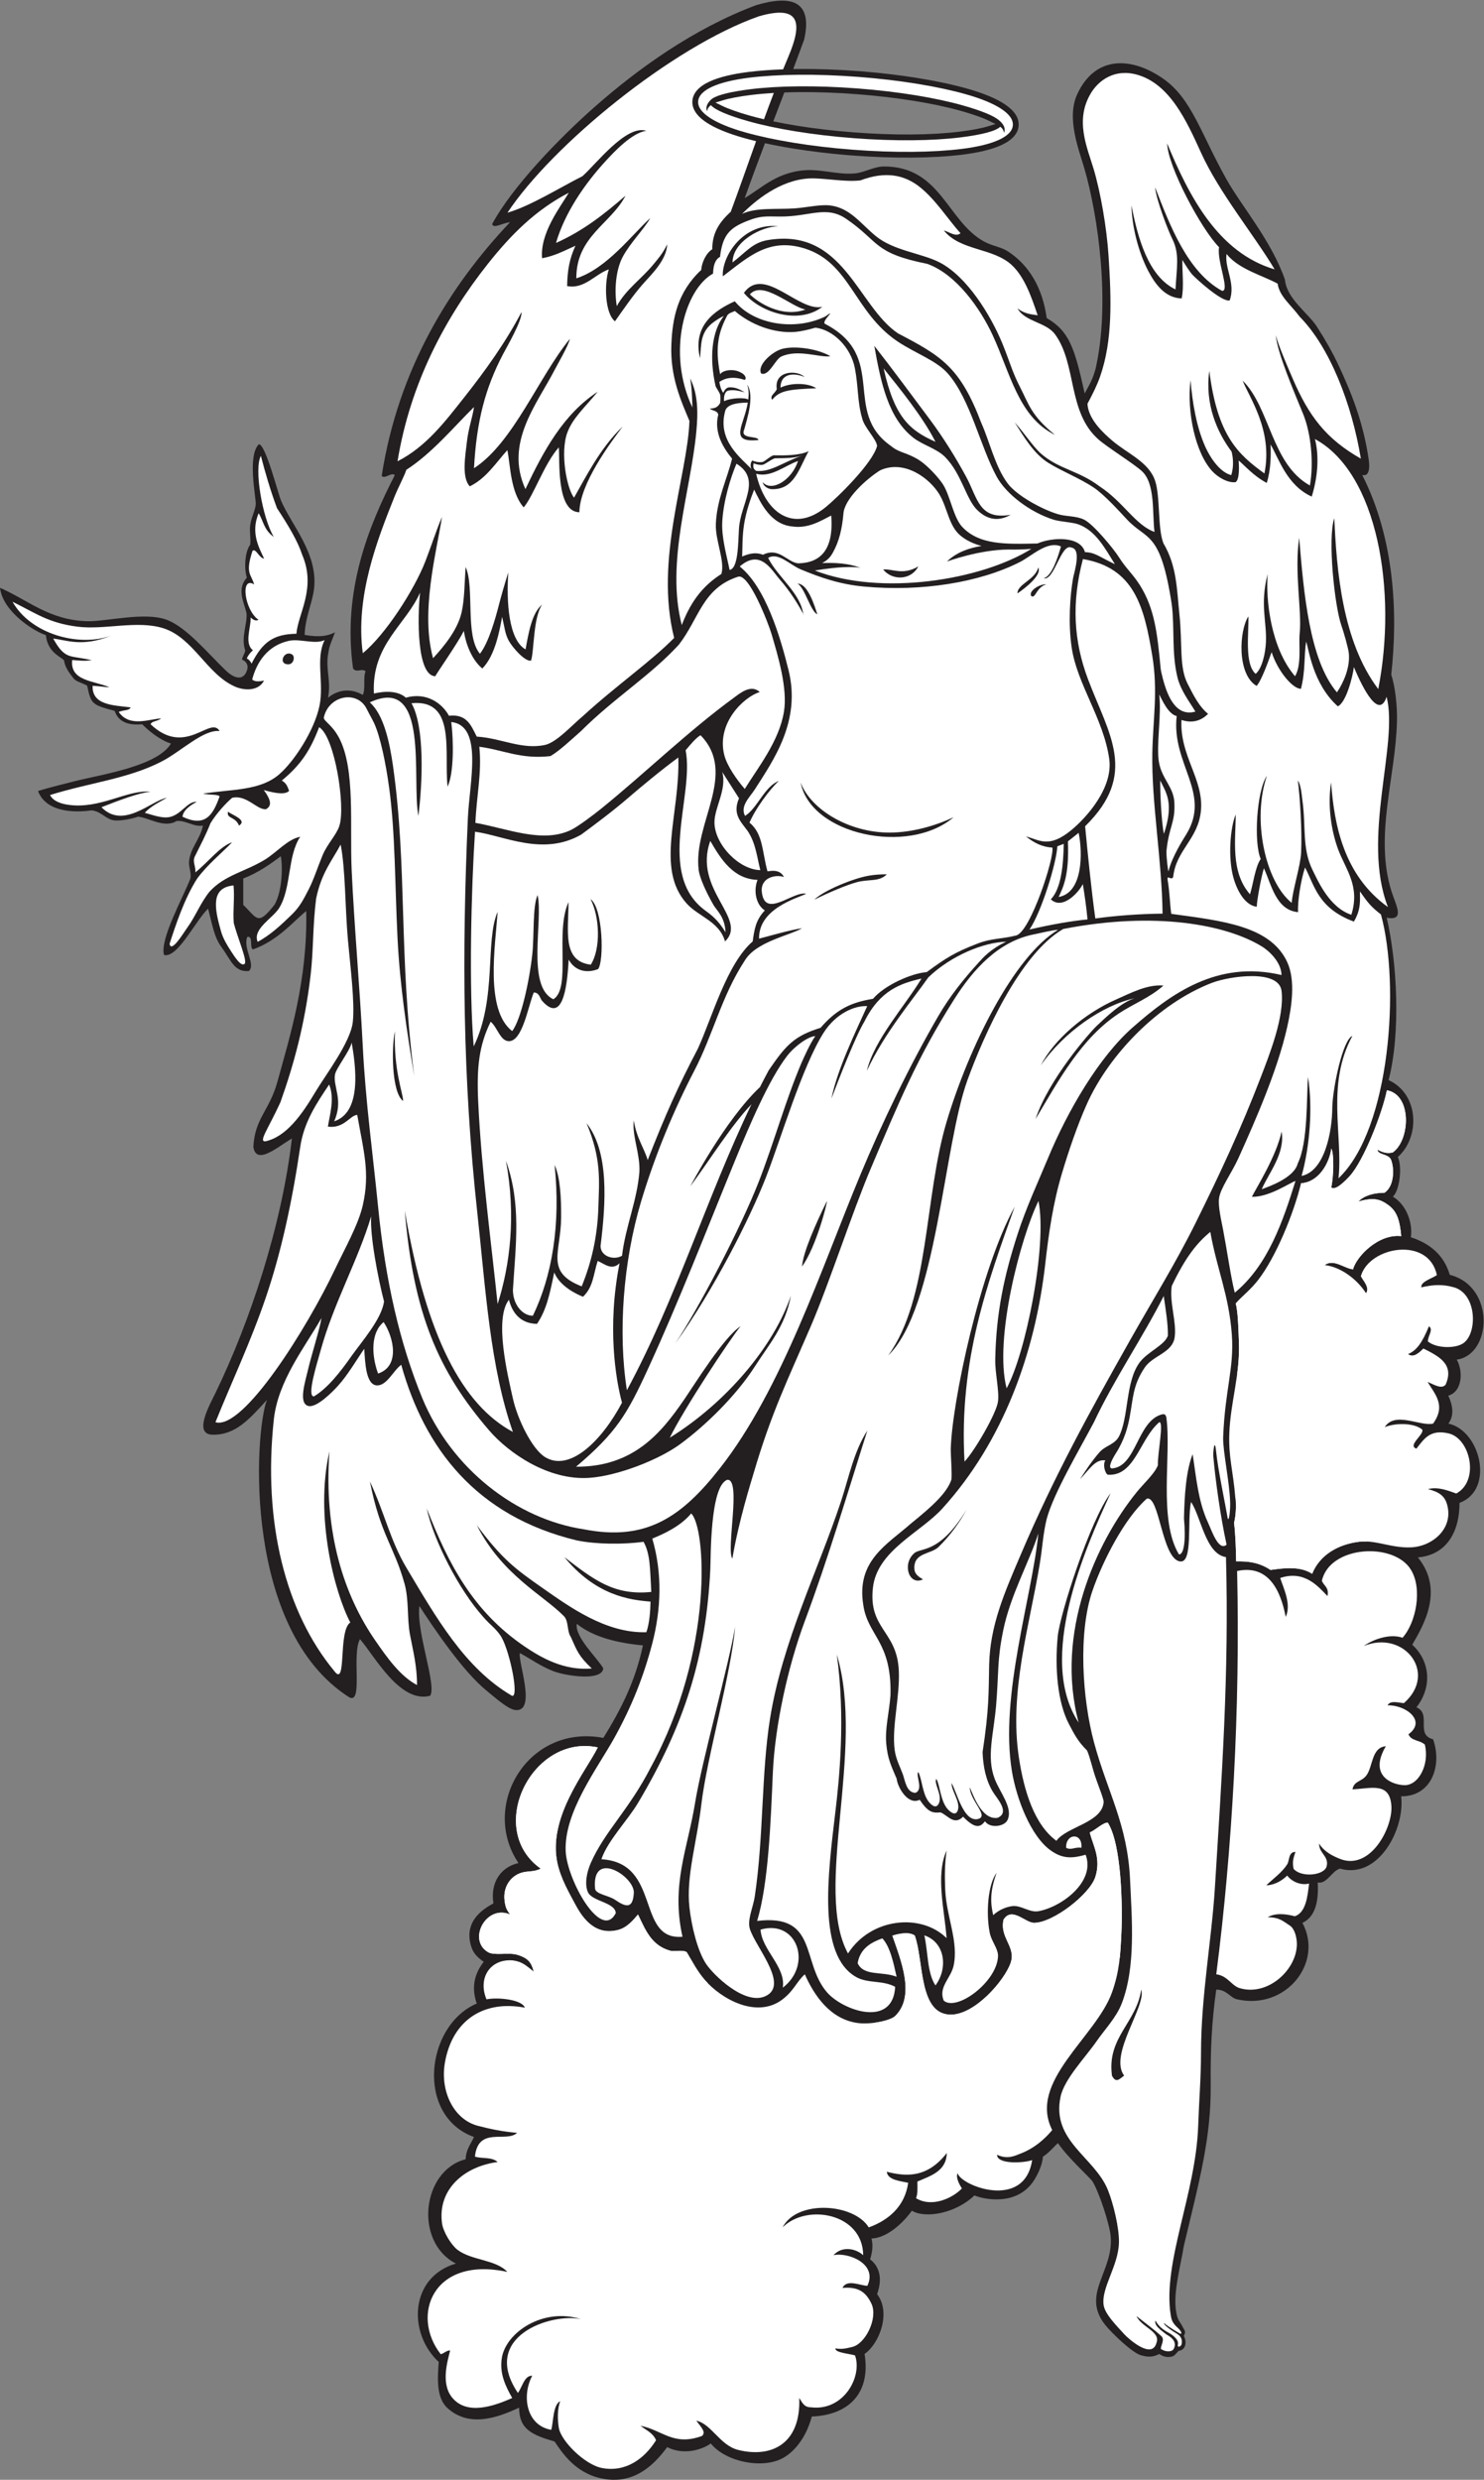
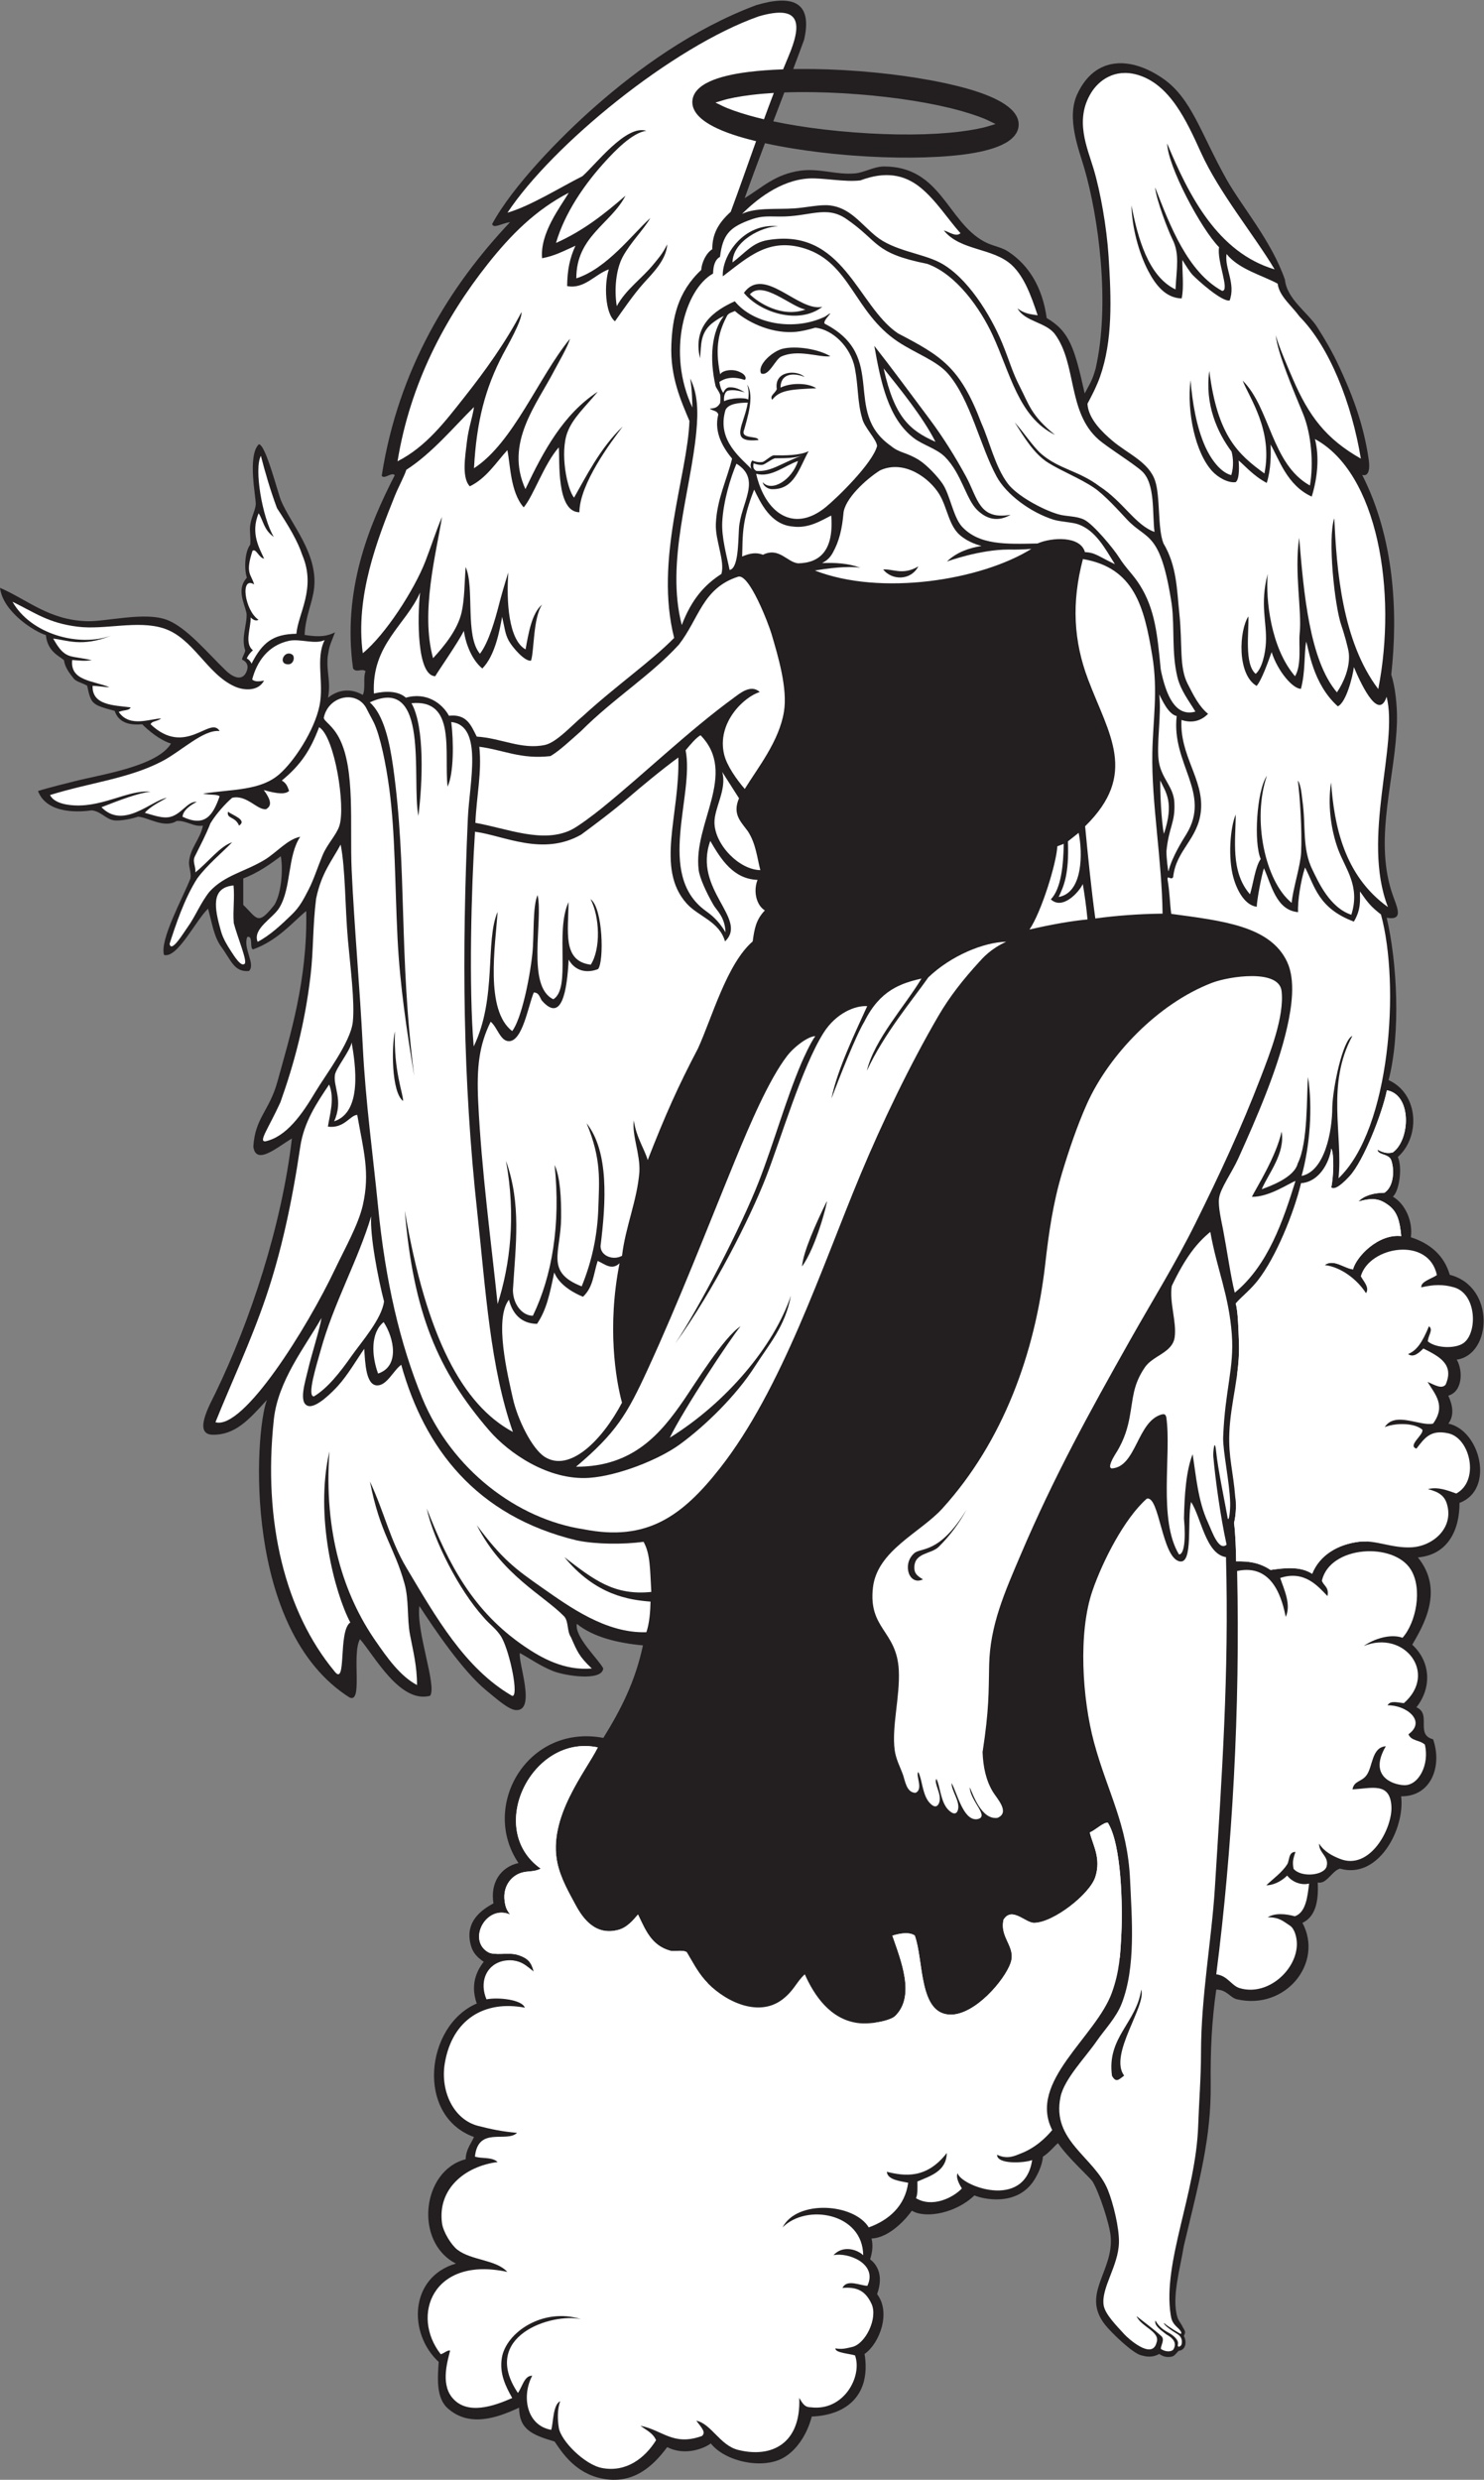
<svg xmlns="http://www.w3.org/2000/svg" viewBox="0 0 559.6 934.68" height="934.68" width="559.6" xml:space="preserve" id="svg2" version="1.1">
  <rect x="0" y="0" width="559.6" height="934.68" fill="#808080" stroke="none" />
  <defs id="defs6" />
  <g transform="matrix(1.333,0,0,-1.333,0,934.68)" id="g10">
    <g transform="scale(0.1)" id="g12">
      <path id="path14" style="fill:#231f20;fill-opacity:1;fill-rule:evenodd;stroke:none" d="m 2106.7,6451.7 c 47.85,28.72 86.13,68.06 158.22,77.64 53.65,7.14 101.23,-12.47 153.34,-7.87 27.11,2.41 53.83,19.67 82.6,19.67 160.8,0 178.69,-155.4 283.1,-212.34 23.87,-13.01 47.08,-14.75 66.86,-27.53 59.24,-38.25 98.24,-101.79 110.1,-188.75 64.57,-37.65 78.87,-84.4 107.52,-213.26 15.74,29.47 21.95,38.4 30.74,69.6 42.34,184.73 7.77,431.51 -32.11,568.35 -14.69,50.41 -51.05,140.67 -19.65,208.4 51.25,110.56 154.26,105.89 243.54,43.39 80.17,-56.13 105.82,-154.57 178.57,-284.06 43.67,-77.74 127.05,-173.56 165.43,-283.95 4.96,-54.1 65.65,-94.3 90.41,-132.86 24.51,-38.17 44.42,-73.21 61.29,-109.29 33.34,-71.21 70.18,-159.26 85.51,-268.41 2.75,-19.55 1.93,-47.3 -18.67,-41.55 90.76,-178.52 101.66,-388.42 82.18,-564.61 11.1,-33.97 17.21,-87.9 16.14,-132.06 -3.85,-158.85 -64.4,-323.59 -15.75,-479.73 13.11,-42 39.56,-84.74 -13.28,-75.67 29.24,-124.44 40.26,-324.59 5.43,-459.1 86.94,-39.74 89.18,-161.95 26.04,-217.37 13.1,-28.09 5.1,-94.44 -13.97,-112.25 35.02,-20.15 57.19,-70.02 50.84,-114.72 54.36,-17.73 93.67,-50.52 110.1,-106.16 129.49,-33.12 119.3,-225.82 19.67,-239.87 17.58,-29.45 17.73,-89.94 -23.87,-101.83 13.07,-28.24 16.99,-56.47 0.27,-79.05 90.43,-19.16 131.88,-186.82 31.47,-224.14 0.27,-78.45 -34.24,-147.09 -117.83,-154.17 76.33,-93.61 13.79,-195.32 -15.88,-246.9 52.48,-48.13 55.51,-121.78 11.8,-176.94 43.94,-18.75 -4.09,-77.42 47.18,-90.44 26.37,-75.51 -5.11,-162.07 -90.43,-161.23 11.43,-91.46 -63.96,-235.88 -173,-204.46 -23.48,-6.6 -36.88,-44.41 -62.91,-39.32 2.98,-55.45 -7.54,-97.34 -43.29,-114.05 60.45,-113.09 -47.2,-247.52 -184.8,-216.26 -20.04,4.56 -29.14,27.56 -58.97,27.52 -13.02,-89.91 -16.68,-175.42 -15.74,-267.38 1.56,-152.127 -31.7,-271.034 -76.31,-458.741 -9.27,-59.558 -34.94,-144.773 -17.95,-199.859 3.81,-12.406 12.19,-20 15.71,-29.426 8.83,-13.523 6.52,-14.617 2.58,-23.918 8.2,-14.473 7.46,-39.687 -14.87,-42.207 -9.14,-9.5 -11.46,-15.035 -21.68,-16.68 -13.67,-2.195 -23.73,1.528 -32.97,7.993 -21.32,-11.75 -38.04,-7.25 -51.11,-3.926 -24.94,6.328 -83.91,63.57 -102.25,86.504 -68.9,87.73 25.88,151.258 15.73,251.648 -3.44,34.055 -32.27,122.742 -51.1,153.36 -6.3,10.246 -69.82,67.031 -97.57,108.21 -2.8,0.442 -26.14,-28.632 -42.8,-37.714 -1.5,-24.95 -16.46,-53.543 -24.78,-66.563 -49.81,-77.996 -149.57,-52.012 -169.08,-43.25 -50.47,-49.055 -136.57,-67.109 -176.96,-43.254 -13.65,-19.707 -61.52,-76.394 -114.04,-78.648 3.85,-17.676 3.94,-32.219 -3.93,-58.989 15.94,-11.875 40.24,-41.414 19.67,-98.296 40.43,-52.563 6.13,-140.293 -35.39,-169.082 C 2463.91,243.516 2399.41,182.871 2296.39,178.906 2282.62,125.809 2251.43,81.102 2213.81,60.945 2156.27,30.105 2052.73,50.383 2010.69,102.82 1996.19,91.141 1940.38,65.43 1887.43,92.391 1846.8,37.52 1790.75,-13.945 1703.44,3.438 c -76.37,15.203 -113.33,73.555 -134.52,104.688 -65.58,19.266 -99.9,35.027 -100.51,95.852 -63,-29.375 -141.15,-56.387 -202.26,-1.477 -32.92,29.578 -28.22,87.012 -25.1,130.703 -87.42,80.938 -82.78,239.785 48.69,278.231 -118.98,60.8 -96.52,263.312 27.53,294.914 0.92,27.918 14.68,43 23.59,62.918 -165.42,59.784 -137.65,314.924 7.87,377.494 -22.18,61.69 8.38,103.16 19.65,117.96 -19.87,13.5 -30.23,26.37 -35.38,43.25 -18.16,59.42 14.79,96.25 62.91,121.9 -9.52,58.58 20.65,102.91 70.78,114.04 -109.19,161.46 25.92,394.2 240.13,353.88 49.86,80.63 90.05,158.99 112,261.56 -71.75,6.71 -140.64,23.33 -186.98,60.88 -7.31,-36.44 60.28,-98.87 74.71,-125.83 -3.23,-37.59 -108.58,-20.89 -141.55,-7.86 -36.87,14.56 -63.66,34.53 -94.38,51.12 -5.61,-25.46 47.52,-165.62 -11.8,-161.23 -21.11,1.58 -57.55,34.73 -82.57,55.07 -67.63,54.93 -149.8,177.6 -189.83,239.15 -9.69,-72.22 49.96,-225.15 30.36,-253.81 -85.26,-22.39 -157.17,112.52 -198.36,160.14 -24.377,-41.98 9.44,-184.36 -30.084,-164.64 -300.449,190.57 -269.27,744.76 -233.371,840.97 -51.27,-56.25 -89.453,-99.23 -153.356,-98.3 -56.062,0.81 -8.246,84.72 7.868,117.96 98.355,202.84 187.613,473.51 216.265,719.58 -37.125,-20.97 -101.168,-78.68 -109.062,-23.33 4.543,81.87 45.261,101.12 68.14,184.18 35.09,127.46 85.692,287.63 81.434,482.39 -35.168,-28.28 -80.672,-83.98 -150.606,-108.47 -10.433,3.99 1.438,40.04 -16.273,35.12 -12.477,-32.61 24.641,-77.25 4.758,-96.27 -41.692,-3.4 -49.629,29.28 -78.387,68.74 -21.18,29.09 -26.195,68.6 -37.168,107.64 -35.926,-34.62 -86.348,-140.9 -124.586,-130.95 -12.406,43.79 52.949,160.62 74.707,216.28 3.059,16.9 -5.16,32.14 -3.929,47.18 3.214,39.38 31.539,63.52 39.316,102.23 -27.43,-4.08 -46.641,15.22 -74.383,13.1 -35.113,-21.76 -80.058,10.15 -109.078,12.22 -15.551,-5.57 -47.605,-12.07 -65.348,-10.67 -25.457,2.02 -37.371,25.06 -65.761,28.6 -28.243,-4.2 -126.082,-13.63 -152.02,54.6 32.332,10.2 79.352,21.47 104.84,27.98 72.961,18.66 232.41,41.61 271.316,106.17 -32.836,10.38 -63.949,37.3 -81.48,54.63 -59.512,-5.74 -72.449,23.24 -77.852,37.84 -65.789,17.65 -66.34,19.48 -77.82,71.18 -13.617,8.14 -30.723,11.01 -38.105,20.34 -11.633,14.72 -24.329,30.61 -27.528,51.93 -13.449,11.94 -46.34,24.02 -51.109,70.79 C 98.453,5225.45 8.402,5280.84 0,5349.69 c 78.012,-33.52 139.02,-91.89 247.719,-94.38 53.301,-1.21 162.066,27.34 224.133,3.94 56.578,-21.32 117.753,-96.39 166.918,-143.31 25.093,-23.94 46.843,-26.62 57.214,-6.11 10.864,21.48 -0.988,32.37 -11.265,36.95 -0.496,5.51 7.742,16.69 9.027,25.72 -12.683,36.89 6.313,75.75 3.664,105.39 -6.711,30.2 -28.89,67.4 0.906,100.59 -8.597,27.32 -5.148,74.45 9.465,93.11 2.207,18.27 -2.351,36.85 0,55.05 2.864,22.15 14.367,41.75 15.731,58.98 1.351,17.02 -24.594,137.19 8.683,170.03 19.539,-0.44 53.7,-138.04 63.071,-159.95 28.953,-67.75 103.582,-148.24 93.394,-246.01 -4.449,-42.76 -24.91,-79.87 -26.887,-133.13 43.903,-7.44 65.524,-2.84 85.872,7.3 -20.067,-50.6 -15.086,-39.83 -20.52,-68.2 -4.359,-42.66 9.496,-71.17 0.863,-116.61 24.215,19.45 59.356,30.06 98.302,7.86 8.45,16.45 0.35,49.46 7.87,66.85 -10.8,9.42 -25.61,-5.56 -35.394,7.87 -30.703,221.08 44.594,403.42 117.964,546.57 -8.31,10.04 -30.41,-13.22 -36.87,-1.33 47.27,302.68 193.03,537.23 363.24,716.98 -26.01,-4.11 -46.07,-19.12 -50.97,-5.67 58.07,107.48 193.04,246.04 290.82,332.03 120.66,106.11 277.4,220.1 456.13,287.05 98.79,29.24 160.72,13.07 135.74,-97.37 -9.96,-27.34 -20.33,-55.18 -30.93,-83.35 5.9,0.1 11.85,0.18 17.89,0.23 52.11,0.38 108.67,-1.54 167.36,-6.02 v 0 h 0.04 l 3.24,-0.25 11.88,-0.91 v -0.05 c 53.3,-4.45 104.29,-10.71 151.27,-18.29 53.47,-8.62 101.38,-18.93 141.27,-30.21 44.61,-12.61 80.48,-27.38 104.9,-43.52 27.3,-18.05 41.56,-38.7 39.82,-61.25 -1.72,-22.62 -18.94,-40.91 -48.67,-54.62 -26.62,-12.27 -64.32,-21.42 -110.25,-27.11 -40.92,-5.06 -89.81,-7.95 -144.14,-8.34 -52.13,-0.38 -108.7,1.53 -167.37,6.02 h -0.02 -0.04 l -2.96,0.23 -12.15,0.92 v 0.06 c -53.3,4.45 -104.3,10.7 -151.27,18.28 -28.62,4.62 -55.65,9.72 -80.71,15.2 -19.86,-52.43 -39.27,-104.52 -57.28,-155.21 z m 112.09,298.76 c -10.35,-27.12 -20.8,-54.42 -31.25,-81.74 21.31,-4.49 44.02,-8.68 67.89,-12.53 48.96,-7.88 103.16,-14.31 160.51,-18.69 h 0.02 0.04 c 57.44,-4.39 111.99,-6.29 161.54,-5.93 51.25,0.36 97.79,3.13 137.15,7.99 34.96,4.33 63.08,9.64 82.19,15.67 12.51,3.95 19.41,5.75 19.41,5.9 0,0.06 -6.5,3.13 -18.28,8.94 -17.93,8.87 -44.92,18.4 -78.83,27.99 -37.97,10.74 -83.54,20.53 -134.36,28.71 -48.96,7.89 -103.16,14.32 -160.5,18.7 h -0.02 -0.04 c -57.44,4.39 -111.99,6.28 -161.55,5.92 -15.05,-0.1 -29.72,-0.41 -43.92,-0.93 z M 794.293,4590.79 c 5.922,-29.38 4.16,-99.07 -17.492,-136.73 -48.223,-61.75 -49.059,-38.83 -88.676,-0.9 0,24.9 0,49.8 0,74.72 40.699,15.64 74.086,38.62 106.168,62.91 v 0" />
      <path id="path16" style="fill:#ffffff;fill-opacity:1;fill-rule:evenodd;stroke:none" d="m 2917.66,5459.8 c -142.68,-88.82 -425.69,-134.01 -612.46,-61.13 32.93,5.5 93,13.74 129.04,7.74 -36.64,13.17 -71.82,14.6 -108.67,13.34 12.01,6.14 21.64,13.84 29.78,28.24 19.01,33.61 26.7,69.02 30.55,110.64 2.09,42.09 65.29,99.26 103.83,123.25 67.75,31.09 139.45,-21.38 167.59,-67.8 22.66,-37.4 26.51,-88.65 58.99,-116.05 16.48,-13.89 36.82,-23.6 60.19,-29.98 -32.77,-5.1 -70,-17.02 -97.77,-44.03 0.23,0.1 92.05,33.94 174.65,33.95 20.37,-0.53 41.89,0.19 64.28,1.83 z m -785.77,242.02 c 7.64,-3.07 15.98,-5.29 25.47,-4.23 6.35,0.72 28.58,18.42 35.86,18.46 29.2,0.22 55.76,0.12 78.85,8.69 -61.07,-21.14 -89.16,-47.72 -132.42,-44.54 -9.18,5.34 -9.55,11.21 -7.76,21.62 z m -25.07,-920.79 c -22.55,26.11 -50.42,65.14 -58.17,96.81 -22.01,89.9 55.84,163.76 100.61,177.22 -24.75,22.99 -55.76,-3.35 -73.08,-16.01 -129.58,-94.66 -249.48,-211.58 -374.8,-313.23 -22.02,-17.86 -66,-50.9 -85.27,-60.33 -80.94,-39.6 -181.91,4.03 -271.32,19.67 3.57,78.95 18.58,141.15 11.19,215.22 69.45,-9.29 116.7,-35.97 201.15,-26.49 24.97,14.33 58.27,45.92 86.51,70.79 92.48,92.53 196.75,157.02 276.86,244.39 57.58,74.35 66.88,159.68 167.47,192.08 31.39,10.11 86.31,-133.95 94.37,-161.22 18.99,-64.18 46.02,-154.68 35.39,-220.2 -13.57,-83.71 -73.37,-157.85 -110.91,-218.7 z M 902.766,4955.66 c 43.937,-26.21 75.433,-223.65 57.214,-279.18 -8.5,-25.91 -33.949,-50.62 -47.324,-82.71 -14.355,-34.45 -25,-69.06 -39.722,-97.36 -13.981,-26.87 -24.274,-48.16 -47.575,-70.73 -29.953,-29.02 -61.55,-58.78 -96.554,-76.91 -15.004,37.07 43.484,66.53 61.554,96.52 34.266,56.86 22.586,146.25 58.981,200.55 -36.047,-6.93 -67.067,-44.89 -101.016,-65.35 -56.801,-34.22 -113.289,-43.2 -156.074,-90.45 -26.16,-33.23 -39.328,-69.48 -62.461,-101.23 -10.508,-14.43 -45.164,-73.01 -50.066,-45.75 17.511,53.99 41.726,127.68 77.996,184.54 28.336,38.53 67.926,70.88 98.945,102.51 -33.652,-10.65 -65.824,-54.21 -104.121,-85.14 1.965,17.82 -9.09,29.59 -1.242,45.45 15.773,31.87 30.027,58.06 44.109,93.7 16.699,27.37 42.617,55.89 61.254,71.82 41.297,9.77 71.164,-35.58 96.191,-32.17 11.532,7.52 19.872,18.27 -6.679,54.12 40.765,-11.67 61.953,-12.05 71.711,-2.29 -5.969,16.33 -9.188,22.13 -20.68,29.22 54.242,44.59 80.883,85.86 105.559,150.84 z M 692.461,4287.07 c -9.84,-10.97 -29.176,20.1 -39.731,36.33 -10.39,15.99 -21.601,34.37 -27.527,55.05 -19.258,67.26 -28.656,123.47 35.399,129.76 3.562,-35.16 -2.161,-70.4 0.671,-106.3 10.157,-39.41 38.399,-105.73 31.188,-114.84 z m -47.586,429.54 c -4.277,-20.82 20.199,-12.35 31.453,-39.32 23.289,15.87 -16.371,28.57 -31.453,39.32 z M 2052.05,5851.88 c 7.61,18.82 39.37,21.27 62.95,21.48 v 0.07 l 0.41,0.1 c -9.66,-62.75 -56.55,-114.8 30.06,-105.93 -1.6,13.45 -53.17,1.23 -40.04,29.95 8.05,30.69 29.71,94.38 8.2,126.92 4.71,-13.85 4.96,-28.36 3.07,-42.7 l -0.65,0.61 c -9.39,5.88 -49.2,4.51 -67.67,-4.97 -1.58,13.96 2.3,28.57 12.51,30.16 14.09,2.19 23.38,0.94 46.05,-5.11 -15.1,8.77 -26.66,15 -44.3,14.08 -8.86,-0.47 -14.27,-10.02 -16.64,-15.45 -6.61,9.07 -9.24,19.71 -11,30.82 15.4,10.82 39,16.68 70.62,5.86 5.86,0.1 6.63,13.62 -11.81,21.59 -18.2,10.02 -48.22,6.87 -56.68,-5.74 -16.27,81.58 -1.85,124.26 20.33,166.74 6.09,7.1 10.47,7.03 21.38,12.07 42.94,-37.29 110.54,-64.75 172.78,-58.91 15.04,1.4 33.93,5.78 55.06,11.79 49.73,-5.68 99.92,-54.69 111.58,-114.34 10.04,-51.23 7.23,-97.13 20.47,-141.01 5.08,-25.83 40.84,-59.56 42.46,-79.19 -12.87,-49.09 -112.71,-146.34 -145.49,-173.02 -91.62,-74.51 -171.74,-15.21 -196.62,94.38 41.99,-11.53 81.1,23.24 118.36,36.16 -17.5,-54.13 -74.39,-88.77 -100.04,-59.88 3.3,-14.64 20.2,-20.27 27.33,-19.74 62.07,-0.89 75.17,57.65 102.81,107.53 -24.53,-12.52 -67.5,-12.4 -98.11,-11.79 -7.93,0.15 -26.15,-18.18 -33.04,-19.04 -10.3,-1.3 -20,0.64 -28.28,4.36 -5.79,-5.71 -6.61,-20.09 -0.82,-25.8 -29.16,31.77 -100.47,81.59 -75.24,167.95 z m 160.68,173.49 c -26.83,-6.97 -71.13,-44.77 -59.8,-69.29 21.72,-10.14 40.16,39.89 57.09,47.59 47.77,21.7 107.05,-3.12 139.06,0.72 -32.67,20.3 -98.24,30.89 -136.35,20.98 z m -15.29,-113.76 c -5.49,-13.25 -20.6,-18.09 -13.05,-30.24 20.94,27.04 50.61,29.56 124.61,32.56 -20.19,14.36 -68.84,17.39 -101.07,1.86 0.59,44.55 43.55,40.77 68.18,30.07 -21.52,20.84 -86.97,18.38 -78.67,-34.25 z M 3288.73,4428.49 c -71.02,-0.99 -132.73,-5.87 -190.19,-13.69 -10.86,76.9 -21.68,184.59 -28.87,260.73 150.84,147.59 67.32,259.19 8.4,415.04 -40.9,108.18 -47.25,216.78 -14.63,340.48 145.43,-24.71 173.32,-134.7 196.31,-274.04 16.46,-99.74 1.73,-180.23 0,-275.24 -2.5,-138.68 27.3,-303.08 28.98,-453.28 z M 2821.8,1871.69 c -46.17,-6.52 -70.1,68.97 -78.64,86.51 1.51,-40.28 59.83,-84.94 19.65,-90.43 -37.75,-2.85 -54.27,71.35 -70.78,102.22 -1.27,-20.64 24.08,-51.07 18.09,-74.79 -4.65,-18.42 -18.6,-10.24 -28.54,0.37 -21.58,23.08 -22.71,70.93 -32.81,86.22 -8.05,-12.22 17.13,-44.42 7.71,-67.92 -7.05,-17.64 -20.46,-7.81 -29.49,3.68 -17.71,22.56 -18.53,63.63 -29.33,83.9 -8.28,-9.74 15.66,-48.91 -7.86,-58.98 -25.56,0.46 -29.33,34.1 -35.39,51.12 -7.69,21.59 -20.17,43.95 -23.59,70.79 -8.4,65.82 15.31,149.89 11.8,224.12 -5.33,112.59 -86.43,116.66 -73.23,233.97 11.86,105.35 134.34,155.48 196.61,224.13 172.32,190.03 262.38,440.1 290.97,692.06 9.94,87.58 22.01,171.28 47.19,255.59 19.73,66.07 44.26,137.6 70.78,196.61 62.07,138.03 200.74,283.3 353.89,342.1 46.7,17.92 189.37,40.29 196.62,-23.59 8.2,-72.43 -33.38,-177.09 -58.99,-243.79 -55.68,-145.05 -116.52,-275.21 -184.82,-412.88 -55.66,-112.26 -122.64,-220.09 -184.8,-330.3 -114.01,-202.13 -214.98,-384.65 -310.63,-609.49 -43.36,-101.9 -85.7,-196.29 -88.01,-308.68 -1.62,-78.29 0.1,-124.21 -18.61,-246.63 1.54,-41.41 9.39,-80.03 29.45,-112.81 11.39,-18.62 49.16,-57.82 12.76,-73.1 z m -236.9,747.03 c -33.14,-30.78 -13.12,-91.49 26.06,-72.67 -18.03,10.51 -24.32,18.09 -24.42,32.42 -0.56,43.92 47.23,38.22 68.75,59.39 31.47,30.99 59.09,68.27 78.77,105.1 C 2655.68,2614 2602.87,2637.94 2584.9,2618.72 Z m 838.95,909.87 c 18.28,-104.44 52.71,-178.42 60.84,-290.19 6.97,-95.72 -19.24,-154.55 -24.53,-290.46 -1.18,-39.22 18.55,-128.35 19.86,-185.78 0.47,-20.77 -3.11,-53.33 -6.86,-44.05 -6.38,37.9 -28.37,141.34 -33.14,191.79 -4.24,38.25 -8.48,-4.46 -7.85,-14.61 5.7,-66.21 20.51,-173.08 37.73,-251.18 -22.79,-19.78 -42.2,40.26 -52.95,63.24 -28.49,61.1 -33.9,135.66 -43.16,192.61 -18.63,-47.62 -23.05,-115.63 -24.47,-181.61 5.88,-64.66 -0.73,-103.25 -14.3,-101.63 -59.16,98.3 -20.63,282.67 -35.68,387.88 -2.19,6.75 -3.7,10.2 -14.24,7.47 -68.64,-20.59 -70.71,-148.21 -140.04,-152.36 -12.31,1.86 2.26,28.11 11.85,43.22 25.22,39.74 33.83,75.93 38.62,101.23 10.27,54.13 8.59,90.73 43.22,141.49 22.91,33.61 77.77,40.85 84.2,84.74 6.27,42.79 -15.39,98.7 -8.15,145.35 39.48,82.68 71.84,122.23 109.05,152.85 z m -86,-931.82 c 37.85,-6.14 19.85,115.64 31.47,168.26 28.36,-42.36 41.36,-147.55 98.84,-156.05 8.95,-330.19 -11.85,-620.03 -31.46,-935.87 -9.02,-145.34 -39.02,-305.47 -39.2,-465.33 -0.08,-73.18 -5.53,-135.83 -7.99,-207.06 -6.64,-192.134 -100.94,-385.337 -77.79,-534.579 1.82,-10.45 3.22,-21.305 18.87,-35.411 15.64,-14.097 11.81,-19.941 7.38,-17.234 -4.43,2.715 -31.54,17.695 -45.16,29.883 -1.83,-6.34 29.32,-26.223 36.53,-30.418 18.04,-10.5 14.02,-26.672 12.93,-30.703 -1.08,-4.043 -12.66,-11.86 -9.97,1.609 2.7,13.469 -18.32,27.481 -24.23,30.711 -17.48,9.531 -29.89,18.086 -39.32,35.695 -4.92,-14.257 17.25,-28.41 31.35,-39.621 15.08,-8.211 32.03,-22.515 18.63,-43.007 -5.16,-5.118 -20.04,-7.54 -34.9,2.433 0.04,11.328 12.46,26.68 0.8,36.824 -20.31,18.391 -49.75,40.286 -69.47,55.801 13.08,-30.633 68.9,-43.926 56.38,-75.398 -12.95,-49.344 -81.75,14.05 -90.43,23.593 -22.65,24.942 -55,57.129 -58.98,82.579 -7.66,48.867 41.54,110.832 43.26,176.945 1.06,41.433 -16.09,111.558 -31.46,149.422 -37.78,93.027 -160.45,138.449 -133.7,263.456 10.79,50.38 70.26,110.95 102.23,157.29 22.09,31.99 55.35,66.34 70.78,106.17 40.02,103.2 28.71,237.3 23.6,349.96 -7.13,157.2 -64.34,248.07 -102.25,389.28 -32.64,121.64 -45.47,308.52 -3.91,428.61 28.56,82.58 89.63,203.12 153.34,259.51 36.16,10.59 42.44,-169.02 93.83,-177.35 z M 3145.72,1142.29 c 11.82,-21.76 20.8,-9.15 34.32,0.54 -44.34,59.47 64.06,197.73 48.26,243.24 -12.95,-93.41 -97.81,-135.24 -82.58,-243.78 z M 2597.91,5410.3 c -44.69,-26.45 -73.03,-6.08 -99.55,-8.67 24.55,-30.92 77.6,-32.36 99.55,8.67 v 0" />
-       <path id="path18" style="fill:#ffffff;fill-opacity:1;fill-rule:evenodd;stroke:none" d="m 2272.79,5271.05 c -5.64,62.54 -73.08,108.7 -99.8,163.25 28.2,17.01 61.56,-19.5 90.99,-31.91 56.18,-23.68 112.37,-42.79 179.52,-49.05 164.23,-15.29 328.26,11.79 441.34,69.16 34.05,17.26 77.87,61.23 116.47,44.2 -8.56,-30.77 -25.98,-84.65 -49.06,-90.02 30.82,-8 48.8,100.57 78.9,86.77 29.2,-4.52 7.15,-71.17 4.48,-86.23 -8.6,-48.4 -14.18,-127.46 -3.95,-196.61 15.33,-103.42 90.16,-201.24 106.19,-314.57 11.62,-82.32 -65.06,-166.37 -106.19,-200.55 -64.9,-53.95 -91.48,-28.25 -129.26,-18.82 23.62,-18.35 44.53,-29.5 74.59,-31.52 6.19,-28.48 -62.17,-238.51 -102.6,-248.5 -44,-10.85 -69.16,-7.47 -109.18,-22.91 -63.59,-24.54 -88.32,-39.86 -143.77,-80.69 -42.14,-2.95 -119,-36.55 -151.89,-75.48 -59.28,-9.62 -101.89,-27.87 -148.28,-81.95 -74.55,-23.17 -97.68,-48.4 -146.82,-120.39 -8.42,-15.66 -16.62,-31.44 -24.67,-47.28 -99.15,-93.39 -196.75,-280.1 -197.1,-280.77 59.93,81.59 115.14,171.41 173.16,232.34 -127.45,-264.7 -212.31,-549.23 -352.46,-808.69 -25.77,164.85 -9.98,363.84 39.33,530.85 40.66,136.11 95.28,264.93 150.37,370.71 54.78,104.81 77.43,211.79 143.72,313.29 31.75,53.35 124.78,70.13 162.28,91.44 -35.06,-4.8 -88.71,-21.01 -121.85,-29.42 -1.41,85.28 107.81,114.43 133.39,126.92 -37.48,9.1 -120.39,-75.67 -125.95,10.01 0.23,40.58 46.7,44.13 63.04,37.17 -9.92,19.95 -30.15,19.05 -46.58,16.16 -15.45,55.32 -12.07,105.94 -50.9,137.88 15.88,37.86 57.02,94.34 82.95,117.81 -40.04,-14.99 -61.32,-78.01 -95.57,-98.83 -14.81,28.02 14.05,53.56 27.53,74.71 52.95,83.05 131.25,192.86 95.58,337.1 -23.22,94.03 -64.7,234.55 -138.15,293.41 58.66,51.07 89.89,-10.05 113.35,-36.75 27.83,-31.7 50.74,-67.95 66.85,-98.31 0,-1.31 0,-2.62 0,-3.93 z m 1352.5,-1016.23 c -182.58,43.14 -314.24,-54.41 -420.58,-147.69 -96.06,-84.24 -184.53,-236.37 -239.87,-369.63 -29.49,-71.01 -61.77,-139.66 -86.5,-216.27 -37.15,-115.09 -60.47,-219.73 -62.93,-353.89 -0.68,-38.03 11.52,-86.52 7.87,-117.96 -3.83,-32.99 -66.76,-141.37 -94.76,-170.29 -16.63,286.82 66.25,508.8 141.95,720.79 -98.56,-179.12 -177.09,-552.53 -180.88,-684.2 -0.45,-15.72 4.3,-76.9 1.62,-87.98 -12.62,-38.04 -56.21,-76.81 -113.77,-123.41 -67.95,-59.9 -154.76,-104.91 -135.58,-229 12.36,-90.04 81.36,-103.18 77.16,-257.56 -3.73,-49.25 -15.95,-93.07 -11.79,-137.64 3.88,-41.77 13.71,-60.95 29.25,-97.65 2.91,-25.25 32.37,-76.01 65.12,-59.63 23.81,-34.81 35,-37.89 59.14,-35.69 20.65,-8.44 38.34,-37.8 63.69,-12.19 36.57,-37.59 49.87,-28.15 61.96,-12.95 13.59,-20.62 54.63,-15.35 63.61,3.33 16.54,34.34 -20.94,76.96 -36.07,116.48 -23.95,62.62 -2.95,126.15 3.94,208.41 7.97,95.22 2.31,124.61 20.06,211.44 20.62,100.89 73.09,191.58 99.39,274.18 -16.66,-175.36 -110.19,-458.7 -74.7,-672.39 13.14,-79.24 54,-184.76 110.09,-224.14 29.65,-20.81 54.71,-24.63 98.31,-11.79 28.88,-75.24 -66.27,-147.22 -133.01,-159.73 -26.02,-4.86 -49.92,18.06 -75.39,14.24 -16.78,-2.52 -36.7,-10.15 -53.01,-25.49 -7.09,31.59 -10.61,64.41 9.75,119.86 -25.3,-33.7 -30.2,-115.22 -19.67,-169.08 4.96,-25.39 24.37,-45.36 23.59,-66.85 -2.6,-72.31 -116.11,-156.71 -153.36,-125.83 -16.54,37.88 19.88,63.75 27.54,98.3 15.16,68.41 -20.39,138.6 -23.59,216.28 -1.57,38.06 -1.62,69.27 3.92,110.09 -31.91,-70.31 -5.62,-169.13 0,-247.73 -72.26,71.51 -214.51,57.53 -278.9,-43.38 -98.83,181.36 49.65,574.66 -31.74,845.55 25.23,-180.65 6.6,-356.17 -3.93,-444.34 -21.5,-180.21 -51.11,-406.01 58.99,-467.93 33.12,-18.62 74.57,-8.28 110.09,-27.51 -6.09,-117.23 -148.04,-67.16 -192.67,-15.74 -73.95,85.23 -24.65,223.03 -197.81,202.02 32.38,107.28 38.39,281.23 44.45,419.26 5.86,133.22 42.97,301.6 90.45,428.61 66.66,178.42 119,356.91 176.93,538.71 -38.49,-59.34 -52.15,-132.38 -74.7,-200.55 -64.16,-193.88 -165.36,-394.98 -200.55,-613.42 -25,-155.37 -17.74,-333.16 -43.24,-503.31 -4.16,-27.81 -17.82,-57.05 -15.73,-82.58 3.73,-45.93 120.24,-167.03 44.73,-199.98 -58.32,-25.45 -146.65,61.05 -167.03,92.2 -24.67,37.73 -40.84,106.69 -46.79,158.9 -9.97,87.77 21.04,184.35 33.91,293.68 15.13,128.57 84.81,371.58 95.29,499.97 -17.4,-106.04 -93.96,-378.45 -113.46,-498.74 -21,-129.43 -68.29,-230.52 -35.4,-377.48 -132.79,-11.55 -58.48,209.19 -229.39,219.12 17.36,52.33 75.12,110.89 104.11,160.25 131.77,221.67 191.69,413.54 203.93,658.72 1.72,34.59 -1.15,236.2 47.98,253.95 40.82,4.1 -3.83,-197.7 14.4,-222.68 18.37,107.65 51.94,213.33 61.02,244.12 49.54,168.1 94.36,258.45 160.81,412.61 52.44,121.73 117.57,323.19 169.21,444.89 78.32,184.65 131.06,313.62 236.76,480.1 52.79,83.14 124.3,164.01 226.78,183.54 13.61,2.59 52.15,12.23 66.87,12.52 -125.25,-75.22 -252.32,-331.72 -315.37,-542.89 -63.69,-213.33 -48.14,-499.4 -165.13,-660.61 137.28,133.41 156.13,591.35 224.12,778.57 44.67,123 147.32,356.14 271.03,427.35 261.1,50.93 462.35,12.01 562.58,-49.86 17.11,-10.57 54.08,-42.11 54.9,-80.38 z m -333.28,-907.55 c 4.85,-33.27 12.35,-78.19 11.8,-112.13 -8.97,-26.77 -56.04,-45.06 -78.61,-74 -42.66,-54.69 -31.14,-158.93 -60.88,-213 -13.48,-22.16 -37.31,-23.45 -54.67,-43.45 -22.17,-25.52 -40.74,-53.99 -54.38,-75.51 25.49,26.62 43.66,58.16 71.74,53.14 -7.63,-9.61 -2.11,-35.02 6.64,-40.39 77.07,-5.19 90.43,101.55 145.76,148.47 13.7,1.71 -5.15,-88.05 -3.92,-121.89 -9.16,-23.51 -39.69,-51.03 -58.99,-74.72 -116.56,-143.14 -232.67,-400.24 -165.15,-652.74 -119.81,181.03 18.73,493.71 90.43,648.8 -57.42,-75.36 -143.69,-341.99 -149.69,-405.94 -8.55,-91.01 -0.02,-186.38 31.74,-246.79 14.06,-26.76 24.96,-49.11 51.11,-74.71 7.89,-16.73 14.69,-48.09 23.6,-74.71 7.12,-21.31 24.06,-63.27 23.59,-70.77 -3.69,-59.2 -104.92,-69.99 -133.69,-110.11 -62.64,45.76 -91.76,140.91 -106.17,235.92 -28.03,184.84 30.44,373.76 58.98,546.58 8.18,49.49 8.96,82.98 19.55,127 19.51,73.2 92.07,195.1 133.79,274.08 56.54,120.48 137.85,239.19 197.42,356.87 z m -354.31,268.74 c 25.5,-125.88 -36.55,-433.08 -90.14,-529.72 -36.23,139.88 39.86,426.74 90.14,529.72 z m 164.76,495.05 c -19.18,-18.06 -136.13,-151.15 -173.01,-263.45 66.8,111.78 129.09,228.29 235.94,298.84 41.8,27.6 87.01,44.06 125.82,78.64 -46.19,3.89 -92.89,-21.4 -133.69,-39.32 -89.26,-39.2 -176.02,-113.57 -213.26,-186.42 65.02,93.96 174.92,170.49 265.7,189.79 -37.67,-11.21 -81.42,-53.54 -107.5,-78.08 z M 1741.94,1602.34 c -41.16,-80.5 -137.81,93.82 -141.68,174.66 -5.32,111.26 90.53,235.85 137.74,321.04 48.41,87.33 82.39,171.97 107.02,266.18 25.54,97.74 28.86,199.47 0.21,297.09 35.15,14.37 80.57,35.65 110.02,71.13 41.18,-38.35 66.14,-385.98 -114.35,-718.08 -61.7,-120.33 -130.39,-180.84 -169.73,-270.45 -11.27,-25.65 -18.19,-59.96 -7.87,-82.58 11.84,-25.99 77.39,-28.62 78.64,-58.99 z m 1136.4,3731.62 c 21.7,14.74 69.73,51.86 58.83,73.35 -8.69,-35.16 -59.59,-47.11 -58.83,-73.35 z m -566.23,-58.98 c -7.52,22.34 -26.19,86.62 -56.13,86.62 20.37,-10.42 36.83,-78.62 56.13,-86.62 z m 605.55,51.12 c 12.46,-6.8 13.08,24.33 42.01,33.48 -17.85,1.61 -52.17,-19.48 -42.01,-33.48 z m -220.2,-625.22 c -51.11,-23.77 -116.35,-43.07 -180.88,-43.25 -114.39,-0.31 -223.12,64.92 -251.66,141.56 28.24,-147.31 304.14,-207.08 432.54,-98.31 z M 2457.6,4535.73 c -44.85,-7.73 -128.13,-42.19 -154.01,-67.77 39.3,19.41 90.88,41.55 120.36,49.46 34.6,9.28 63.18,0.21 84.76,22.24 -16.78,0.16 -35.25,-1.18 -51.11,-3.93 v 0" />
      <path id="path20" style="fill:#ffffff;fill-opacity:1;fill-rule:evenodd;stroke:none" d="m 35.387,5310.37 c 65.652,-32.29 101.961,-60.19 184.004,-70.52 76.816,-9.67 169.562,19.01 243.113,-4.59 84.641,-27.06 122.492,-129.67 202.027,-164.75 26.735,-11.79 66.52,-13.5 82.422,17 -18.66,-3.9 -27.058,-2.35 -33.57,2.93 13.254,51.06 45.09,96.39 103.472,109.31 31.528,6.98 74.196,-10.95 101.543,2.2 -26.613,-52.85 -1.21,-120.85 -14.566,-185.68 -14.254,-69.21 -70.867,-156.33 -113.473,-193.48 -53.972,-47.09 -132.039,-41.98 -216.273,-55.06 23.254,-4.61 39.121,-1.1 47.176,-7.46 -19.657,-57.11 -43.219,-86.89 -104.86,-57.88 1.176,19.8 27.45,35.77 40.286,42.02 -26.809,3.11 -44.645,-38.96 -80.907,-43.53 -19.34,-2.43 -42.543,6.09 -65.98,12.61 14.812,17.96 44.84,32.28 62.051,42.45 -43.047,-7.05 -122.555,-90.71 -184.797,-26.58 52.957,20.78 106.191,40.73 138.804,43.93 -66.461,6.28 -142.058,-50.27 -233.187,-37.02 -17.399,2.54 -41.93,9.03 -51.117,27.53 114.175,35.57 220.433,45.73 315.531,94.77 55.746,28.75 118.223,91.34 164.187,86.11 -26.062,44.63 -95.75,-74.86 -195.21,19.12 3.66,9.46 14.328,6.51 30.066,16.27 -28.109,0.83 -89.125,-27.48 -120.336,18.8 16.91,6.33 29.305,3.17 33.824,12.66 -47.414,6.32 -109.597,5.46 -107.648,61.15 10.48,0 37.429,-4.05 47.914,-4.05 -47.387,19.05 -112.18,17.99 -105.629,76.97 21.644,-1.24 31.992,-3.84 55.262,-0.39 -21.879,5.07 -46.036,7.4 -60.192,11.26 -25.633,7.01 -38.418,32.48 -48.949,49.62 36.914,-3.36 79.938,-25.25 164.367,8.42 -94.097,-33.57 -228.703,5.58 -279.355,95.86 z m 702.617,412.51 c 11.434,-44.29 26.523,-97.01 45.644,-148.04 32.586,-49.57 58.985,-93.87 71.375,-132.13 40.145,-94.1 -11.668,-165.23 -16.578,-222.91 -66.023,-0.93 -96.156,-24.42 -126.867,-84.47 -2.203,5.67 -7.773,12.31 -13.433,14.52 3.742,9.62 11.523,18.33 17.339,23.27 -25.046,19.95 -5.546,62.41 -6.363,92.88 8.727,-8.53 15.266,-10.24 22.258,-6.75 -39.703,26.85 -52.617,125.08 -12.461,100.05 -8.277,29.76 -25.957,30.06 -4.617,94.95 10.051,8.02 17.988,-19.95 32.804,-21.98 -11.988,27.15 -39.648,71.32 -15.457,128.25 13.61,-21.32 14.122,-46.36 42.821,-66.92 -32.258,54.27 -56.301,192.82 -36.465,229.28 z m 75.949,-589.46 c 16.008,-1.35 21.5,19.92 13.305,27.15 -22.32,15.54 -41.926,-25.6 -13.305,-27.15 v 0" />
      <path id="path22" style="fill:#ffffff;fill-opacity:1;fill-rule:evenodd;stroke:none" d="m 2043.1,4829 47.5,-74.37 c -18.9,-44.2 3.76,-64.67 24.89,-93.07 22.81,-35.02 25.82,-73.08 35.39,-110.1 -59.94,1.09 -128.54,71.76 -129.75,133.7 -0.85,42.41 35.92,94.43 21.97,143.84 z m 951.74,-353.44 c 13.75,29.3 29.89,62.28 26.18,157.29 l 30.33,24.03 c 11.58,-55.34 12.63,-169.29 -56.51,-181.32 z m 287.29,329.45 c 15.96,-33.78 40,-62.08 10.45,-150.87 -7.33,33.92 -10.92,120.2 -10.45,150.87 z m -2.97,243.52 c 7.66,-14.29 25.41,-56.14 49.57,-61.37 -15.51,-135.82 98.71,-217.33 27.34,-334.06 -10.48,-16.65 -41.09,-65.31 -50.52,-104.83 -0.84,-3.54 -6.12,38.01 -5.8,56.75 6.73,69.59 25.35,79.88 22.38,137.91 -2.23,43.77 -34.84,66.09 -43.38,112.28 -8.75,47.44 7.87,138.79 0.41,193.32 z M 2717.11,6352.4 c -13.07,-11.6 -31.5,3.73 -47.19,7.86 47.05,-58.4 139.47,-48.41 192.7,-98.31 35.47,-33.27 54.74,-87.86 72.79,-141.68 -16.68,2.99 -36.6,3.26 -57.07,19.79 20.53,-38.4 80.92,-38.6 106.45,-73.79 61.75,-85.09 34.8,-219.55 122.57,-296.95 25.35,-22.35 99.4,-68.12 122.95,-89.73 38.56,-35.39 28.87,-119.43 35.67,-171.78 -54.3,19.16 -88.23,85.16 -155.65,128.93 -58.1,44.17 -114.65,48.3 -164.88,91.82 -22.32,19.33 -48.09,59.07 -74.98,89.06 25.96,-41.12 54.35,-88.91 94.37,-114.03 38.5,-24.18 88.91,-43.38 129.75,-70.78 29.65,-19.88 70.98,-65.75 93.42,-89.75 56.78,-60.68 94.7,-29.86 126.79,-240.56 8.46,-66.29 -0.74,-135.18 15.73,-204.47 9.2,-38.58 33.43,-68.76 51.11,-98.3 -58.14,-16.48 -81.97,50.82 -94.35,102.24 -1.29,5.35 -3.42,14.44 -3.95,19.66 -9.12,93.51 -15.53,167.23 -58.96,235.93 -19.95,31.54 -38.27,45.82 -58.99,78.64 -15.02,23.76 -71.93,93.06 -98.32,106.17 -22.42,11.15 -50.35,8.37 -74.71,15.73 -45.41,13.72 -115.95,52.46 -141.54,86.5 -35.74,47.53 -51.05,118.28 -74.98,171.65 -59.84,158.14 -113.85,189.34 -235.66,253.03 -114.98,77.31 -153.83,300.96 -369.63,263.45 -42.13,-7.32 -62.11,-35.48 -98.31,-62.91 0.3,60.16 83.07,101.99 129.75,102.23 -98.01,11 -160.35,-82.75 -157.27,-141.56 71.41,54.15 130.01,110.79 232,78.65 129.06,-40.68 139.59,-181.1 263.46,-263.46 49.55,-32.95 109.25,-53.26 141.54,-90.43 63.65,-73.26 90.66,-204.54 137.64,-290.98 27.22,-50.11 95.41,-101.24 161.21,-121.9 18.32,-5.75 53.61,-7.08 70.31,-13.23 48.51,-17.85 73.87,-65.79 103.08,-112.59 -46.66,22.14 -55.37,32.96 -84.76,34.11 -12.91,46.57 -93.56,42.2 -134.3,24.45 -90.15,-1.93 -165.84,-4.88 -214.53,48.69 -24.3,28.09 -33.12,89.96 -54.37,120.8 -14.44,20.98 -44.54,53.02 -66.84,66.85 -35.92,22.26 -54.55,19.15 -78.65,39.32 -140.12,98.05 -6.1,252.06 -187.25,345.66 -9.57,8.27 38.17,46.2 0.96,20.35 -88.36,-42.51 -203.75,-20.76 -255.59,43.25 -57.62,-26.29 -120.07,-68.68 -98.31,-161.22 3.9,36.98 -1.38,74.74 40.4,103.68 7.28,5.04 16.49,11.49 26.94,15.95 -34.36,-43.56 -41.48,-118.41 -23.43,-198.05 1.61,-5.3 9.27,-14.24 13.11,-24.63 1.22,-8.46 0.24,-19.31 -0.02,-23.28 -6.72,-11.39 -13.3,-15.55 -29.61,-15.86 7.74,-6.69 21.35,-5.33 24.24,-16.86 -13.47,-52.02 15.91,-96.69 39.05,-124.7 -14.79,-59.88 -42.94,-114.65 -45.95,-184.49 -1.99,-46.59 26.25,-104.83 15.74,-141.55 -46.36,-29.79 -83.76,-70.18 -112.14,-144.52 -46.06,178.11 25.52,378.72 41.23,547.36 5.16,55.36 4.63,106.03 -17.49,149.82 5.75,-31.92 5.79,-69.96 6.36,-82.26 -73.34,155.51 -21.69,334.62 58.44,378.94 0.63,21.65 5.17,39.39 19.66,47.18 7.39,63.05 28.16,82.53 78.64,102.25 34.72,13.55 47.56,12.34 90.45,11.78 82.79,-1.06 130.8,32.5 187.67,-6.37 95.12,-65 75.78,-96.59 229.14,-127.32 83.15,-29.42 150.98,-127.73 184.81,-200.54 50.53,-108.76 73.89,-233.2 176.95,-283.11 -67.71,54.41 -74.35,87.5 -98.85,134.9 -22.89,44.32 -29.82,74.41 -50.58,124.62 -32.66,79.03 -99.47,188.11 -176.95,228.07 -50.83,26.21 -130.16,32.96 -180.88,74.71 -43.27,35.63 -72.8,79.87 -129.75,86.51 -27.4,3.18 -66.58,-6.12 -100.29,-8.42 -50.92,-3.46 -109.26,3.18 -147.97,-15.58 37.26,37.47 106.85,95.4 188.75,100.19 39.41,2.31 101.33,-10.86 146.01,-5.42 70.59,26.53 124.22,16.42 169.09,-19.66 44.64,-35.9 79.68,-91.82 114.02,-129.75 z m -633.73,-651.72 c 72.69,-45.09 11.1,-111.86 7.02,-184.21 -2.38,-42.15 -2.01,-112.12 -26.43,-116.18 -7.6,37.84 -23.3,91.41 -20.79,136.48 3.22,57.96 23.13,123.97 40.2,163.91 z m 50.02,-73.3 c 18.34,-37.11 46.23,-98.93 108.87,-104.27 44.98,-6.32 80.91,16.86 109.16,31.05 7.77,-98.1 -31.43,-134.01 -93.42,-135.18 -31.06,2.62 -53.93,46.67 -99.59,24.32 -19.08,7.18 -37.11,4.43 -58.99,-5.1 1.07,25.57 0.06,56.96 5.48,91.18 5.95,37.57 18.55,72.57 28.49,98 z m 145.19,509.33 c -67.42,-24.54 -135,20.49 -157.24,42.84 36.15,41.31 117.13,-36.17 157.24,-42.84 z m 221.06,-166.57 c 47.21,-58.94 110.88,-137.22 146.7,-207.57 -72.31,32.14 -115.76,68.28 -146.7,207.57 z m -395.26,213.63 c 43.87,-54.24 153.85,-91.78 221.96,-39.47 -67.76,-15.37 -164.63,118.52 -221.96,39.47 z m 479.03,-409.4 c 27.17,-21.28 66.62,-30.74 90.45,-55.06 46.66,-47.61 58.63,-118.28 90.43,-149.42 27.61,-27.03 59.2,-34.05 94.66,-13.58 -90.01,-15.78 -93.16,47.37 -126.11,107.96 -29.86,54.89 -64.55,110.65 -102.24,161.21 -52.93,70.98 -110.26,148.52 -157.29,208.41 18.4,-103.8 39.34,-204.1 110.1,-259.52 z M 2052.4,4375.68 c -20.77,35.34 -42.94,51 -57.12,61.39 -140.55,102.89 -30.2,326.35 -55.77,453.26 13.47,16.26 30.25,36.25 42.29,42.55 106.08,-109.23 -21.91,-249.75 -5.29,-381.3 2.77,-21.95 20.76,-61.96 41.87,-98.66 8.92,-15.49 32.48,-33.65 34.02,-77.24 v 0" />
      <path id="path24" style="fill:#ffffff;fill-opacity:1;fill-rule:evenodd;stroke:none" d="m 3967.56,2380.91 c -34.53,12.35 -81.62,-3.46 -109.57,-23.18 114.14,46.27 210.41,-76.76 113.47,-161.64 -17.57,1.29 -38.06,8.54 -46.34,-6.23 51.01,1.6 111.64,-43.73 59.22,-81.89 8,-19.53 32.16,-15.86 46.38,-29.15 13.67,-55.71 -17.38,-116.78 -59.26,-114.71 -35.7,1.75 -99.7,27.78 -51.11,110.09 -40.94,-3.34 -36.29,-57.89 -55.04,-82.57 -14.12,-18.58 -34.74,-14.74 -39.31,-39.33 53.77,2.65 105.68,21.42 110.07,-47.18 3.97,-61.57 -59.92,-183.48 -145.46,-149.42 -21.78,8.66 -44.93,20.46 -59.01,43.25 -0.99,-27.07 28.73,-35.98 21.29,-64.4 -6.76,-25.85 -71.56,-32.55 -93.55,-6.91 -3.27,17.83 -2.05,26.64 5.43,47.72 -20.59,0.21 -16.41,-24.27 -23.6,-35.39 -15.19,-23.49 -39.67,-40.34 -58.98,-58.99 15.97,-0.1 40,8.24 58.98,27.54 15.29,-19.29 40.59,-28.02 62.09,-22.66 -4.45,-37.47 -9.16,-81.76 -40.39,-92.46 -24.65,6.8 -55.51,10.24 -76.76,-2.85 33.89,0.25 44.34,-11.83 62.93,-23.6 12.48,-7.9 19.46,-31.5 19.65,-51.11 0.72,-72.54 -81.21,-149.1 -161.21,-125.83 -24.3,7.06 -33.94,35.05 -66.84,39.31 45.32,352.14 67.95,750.81 58.97,1140.34 103.61,22.47 128.07,-84.33 137.64,-129.77 15.99,35.48 -5.08,78.02 -15.75,110.1 69.07,22.92 107.48,-24.1 133.71,-51.11 5.28,24.94 -10.68,28.65 -15.74,43.25 22.21,99.41 203.19,110.21 251.66,31.46 33.69,-54.71 14.59,-150.13 -23.57,-192.68 z M 1449.05,231.25 c -19.51,34.324 -36.29,69.59 -29.54,112.805 11.33,72.644 117.11,144.273 224.13,110.105 -82.42,18.567 -286.84,-47.637 -178.58,-208.535 12.24,15.906 17.99,49.578 40.55,48.641 -29.96,-56.012 -17.66,-140.332 53.66,-152.996 6.21,18.339 4.39,70.91 25.38,80.886 -8.13,-22.508 -7.62,-51.16 -3.93,-74.707 5.88,-37.429 73.09,-104.578 121.9,-114.043 68.84,-13.34 121.97,28.117 153.35,78.653 -9.41,20.734 -25.57,26.593 -44.19,40.812 63.56,-12.832 92.6,-58.23 173.96,-29.023 11.33,10.34 1.21,20.832 -16,43.261 42.31,-8.554 66.71,-69.648 118.23,-82.578 93.75,-23.535 177.93,16.399 173.03,146.836 10.15,-16.515 15.17,-26.379 33.63,-26.426 92.26,-10.996 145.43,87.039 124.18,146.7 -14.3,5.031 -56.93,7.238 -55.59,19.929 19.71,-3.191 29.98,0 47.19,3.938 38.34,8.769 73.55,81.902 55.04,121.902 -17.5,37.824 -41.95,48.508 -82.29,45.156 12.72,25.852 49.5,6.68 70.49,5.957 30.08,63 -55.27,95.586 -95.86,86.633 26.68,29.055 66.94,16.336 84.07,-0.129 -1.12,119.114 -160.08,146.965 -228.05,78.645 40.39,78.894 201.68,68.547 243.79,0 55.8,20.207 102.36,59.387 111.54,126.211 -23.03,4.836 -58.55,8.222 -60.43,31.086 50.59,-12.563 112.75,-20.547 169.63,53.14 -0.76,-51.668 -46.45,-64.91 -83.13,-80.671 0.06,-17.098 1.31,-35.379 -3.92,-47.188 45.43,-27.395 103.75,0.359 129.76,27.527 -6.71,10.649 -18.47,31.7 -11.79,43.254 6.48,-34.199 188.92,-107.004 210.54,36.992 -22.48,-8.418 -99.6,-12.89 -99.21,15.079 29.84,-14.043 50.66,-2.696 65.62,2.976 41.97,15.918 71.92,44.504 90.43,66.856 -69.71,136.666 123.99,263.136 169.08,389.276 21.14,59.13 23.67,106.36 26.57,167.07 3.53,74.04 0.91,250.61 -38.36,312.65 -12.39,1.8 -34.42,-20.54 -51.12,-27.52 9.08,-37.2 32.64,-72.7 15.73,-125.83 -15.47,-48.62 -118.6,-129.2 -173.01,-129.77 -25.12,-0.25 -62.91,47.2 -86.64,8.96 -11.64,-52.16 36.38,-76.13 19.78,-122.98 -17.4,-49.17 -100.49,-145.68 -169.08,-145.5 -91.37,0.26 -75.86,152.45 -101.84,223.71 -13.84,9.83 -38.69,7.37 -63.32,-0.39 23.93,-69.53 65.88,-170.76 7.87,-227.25 -13.9,-13.55 -70.09,-24.59 -106.17,-19.66 -78.26,10.72 -123.26,78.81 -149.41,137.62 -23.56,-21 -29.83,-45.21 -62.91,-70.77 -72.29,-55.4 -172.6,0.09 -220.2,55.05 -22.08,25.46 -35.32,52.53 -51.13,78.65 -13.62,7.25 -35.16,0.45 -47.18,3.92 -52.97,15.28 -69.21,58.26 -90.44,102.24 -12.64,-14.64 -30.17,-36.47 -55.06,-43.25 -64.58,-17.61 -100.25,30.45 -121.89,70.77 -18.28,34.07 -41.74,74.42 -51.12,117.98 -27.87,129.48 80.77,259.48 114.3,327.04 -186.1,39.3 -319.41,-231 -161.48,-342.77 -19.45,-10.27 -35.96,-5.8 -55.06,-11.8 -30.41,-9.56 -52,-40.33 -47.18,-78.65 2.61,-20.74 6.88,-27.27 15.73,-39.32 -67.75,29.36 -121.09,-71.5 -62.92,-106.16 17.71,-11.03 58.23,-0.34 82.71,-7.59 32.82,-9.71 40.21,-23.03 47.05,-47.46 -22.17,17.07 -31.65,27.66 -58.98,31.45 -63.73,5.44 -100.08,-49.38 -74.71,-110.1 33.31,6.68 100.96,-0.89 108.46,-23.59 -113.66,21.77 -205.52,-32.73 -226.42,-157.28 -12.99,-77.37 23.87,-158.95 94.37,-176.96 36.31,-9.275 66.66,-15.81 110.1,-19.657 -29.74,-28.844 -110.1,19.657 -119.17,-67.11 18.1,-6.648 47.79,0.012 64.12,-15.469 -93.74,-12.039 -170.25,-76.773 -157.28,-173.007 3.37,-25.094 26.68,-61.942 43.24,-74.715 40.12,-30.91 109.2,-27.637 141.56,-62.91 -211.13,45.781 -274.1,-123.821 -188.34,-232.801 11.9,3.687 16.51,11.265 26.47,10.476 -5.67,-24.843 -27.5,-90.656 4.59,-131.574 42.38,-54.07 121.96,-24.305 171.1,-2.703 z M 3923.32,3929 c 71.68,-12.7 65.96,-140.78 16.7,-175.77 -13.26,-3.25 -25.66,-1.87 -43.26,7.87 0.62,-15.32 31.85,-11.44 38.49,-29.03 10.12,-26.72 8.09,-75.52 -18.82,-92.87 -28.17,-0.2 -56.55,-6.81 -73.64,-24.66 41.6,11.49 60.3,7.94 85.43,-10.73 24.85,-18.45 31.84,-45.44 35.65,-87.19 -64.89,7.03 -126.76,-57.73 -136.41,-94.09 -26.27,3.52 -54.67,30.54 -80.12,12.2 46.47,-5.3 92.56,-41.28 116.88,-79.44 11.44,16.3 -9.26,36.01 -14.65,47.99 24.41,84.76 192.31,113.2 215.16,3.05 -15.39,-10.42 -46.16,-18.35 -44.01,-34.64 36.33,8.7 62.89,8.43 92.31,0.13 64.37,-18.18 67.24,-127.8 27.54,-157.29 -22.87,-16.98 -78.44,-15.34 -101.43,4.47 0.63,16.96 16.5,33.06 3.13,42.71 -19.13,-46.27 -34.36,-68.24 -59.01,-78.63 16.56,-12.44 34.45,7.35 43.26,15.72 43.46,-21.78 88.46,-44.11 62.91,-102.23 -11.38,-12.94 -29.22,-1.67 -51.11,7.86 22.07,-36.19 52.34,-67 15.72,-117.97 -36.46,-8.42 -107.73,35.67 -136.79,-9.89 34.94,13.66 86.85,10.78 106.4,-7.46 4.42,-14.36 -42.99,-44.81 -16.79,-53.43 22.36,28.62 38.8,54.8 90.44,43.25 62.45,-13.94 88.64,-134.56 22.23,-170.16 -22.46,7.89 -50.92,19.99 -80.12,12.47 32.5,-8.09 47.33,-19.97 53.97,-42.84 19.57,-67.6 -40.24,-118.6 -100.22,-121.76 -57.16,-3.01 -100.74,21.64 -148.88,15.72 -59.2,-7.26 -111.23,-37.46 -132.33,-90.56 -33.9,22.16 -79.65,16.41 -117.69,10.84 -32.15,21.23 -62.29,24.94 -97.37,24.29 -0.27,27.52 -1.99,80.73 -5.97,108.66 7.13,28.46 5.76,60.97 3.57,71.43 -5.9,75.38 -19.67,113.86 -16.91,182.97 3.55,88.87 30.94,165.31 27.13,258.32 -1.08,26.41 -2.42,87.21 -9.12,107.61 16.09,19.06 41.03,37.4 63,65.56 51.86,66.4 101.78,190.66 122.17,274.68 49.01,2.98 79.2,54.94 85.43,97.88 8.48,-15.55 6.1,-82.61 -0.27,-109.78 11.15,-10.06 38.04,16.64 52.21,32.13 39.55,43.26 92.16,177.89 105.19,242.61 v 0" />
-       <path id="path26" style="fill:#ffffff;fill-opacity:1;fill-rule:evenodd;stroke:none" d="m 3059.22,1787.16 c -19.84,2.66 -28.71,-7.98 -43.26,0 -1.58,41.34 46.99,43.86 43.26,0 z M 1683.33,1671.48 c -10.19,110.73 108.95,36.7 109.73,-10.15 -2.1,-48.79 -22.96,-42.09 -53.84,-20.89 -18.25,12.04 -54.23,15.49 -55.89,31.04 z m 531.14,-279.83 c 8.81,58.94 -59.16,105.91 -63.02,164.03 103.65,29.98 147.89,-99.45 63.02,-164.03 z m 321.9,30.77 c -40.74,16.17 -92.85,0.56 -110.24,38.37 7.39,42.93 40.08,59.42 69.83,70.23 22.42,-23.45 31.95,-71.16 40.41,-108.6 z m 78.51,117.01 c 59.5,-20.03 67.09,-93.24 31.47,-141.56 -23.48,34.21 -20.92,94.43 -31.47,141.56 v 0" />
      <path id="path28" style="fill:#ffffff;fill-opacity:1;fill-rule:evenodd;stroke:none" d="m 1828.53,6641.86 c -56.85,19.08 -144.53,-96.7 -180.96,-128.25 -62.19,-31.26 -147.73,-84.78 -212.02,-103.16 126.72,191.26 466.52,469.46 711.4,555.36 122.31,35.22 121.12,-24.97 83.01,-114.83 -4.92,-11.63 -9.8,-23.37 -14.61,-35.2 -35.96,-1.29 -68.83,-3.79 -97.71,-7.36 -45.95,-5.67 -83.65,-14.83 -110.28,-27.11 -29.72,-13.7 -46.95,-31.99 -48.67,-54.61 -1.72,-22.55 12.53,-43.2 39.83,-61.25 24.41,-16.14 60.3,-30.91 104.91,-43.52 11.2,-3.17 23.03,-6.26 35.44,-9.25 -24.3,-67.97 -47.89,-135.57 -71.73,-199.73 -35.76,-32.48 -52.23,-63 -52.22,-105.82 -17.94,-11.43 -29.88,-38.06 -31.26,-58.59 -67.76,-63.37 -81.37,-137.11 -84.43,-210.72 -3.83,-92.21 27.91,-160.75 51.11,-216.27 -5.54,-154.77 -99.37,-392.35 -43.25,-613.41 -62.65,-64.35 -166.31,-136.77 -258.67,-221.58 -30.16,-24.91 -73.94,-74.17 -107.02,-81.2 -65.87,-14.02 -124.38,19.68 -192.67,23.59 -15.74,30.14 -26.99,64.76 -78.65,58.98 -19.33,35.32 -63.53,67.74 -121.9,51.12 -22.24,20.05 -59.26,19.08 -90.44,11.79 -7.17,138.26 90.65,194.26 130.58,285.41 -7.69,-70.42 -9.38,-234.6 42.84,-236.58 9.36,16.18 63.71,93.89 81.09,128.25 6.13,-42.37 25.47,-84.53 52.2,-106.29 37.11,37.27 49.31,110.83 56,146.01 6.8,-28.55 8.22,-48.41 18.71,-67.37 10.73,-19.38 45.82,-59.8 63.04,-56.4 9.1,26.98 5.7,120.63 31.34,158.63 -29.3,-24.44 -38.48,-81.45 -46.79,-126.89 -47.92,26.79 -54.6,134.92 -48.8,217.59 -10.55,-32.75 -20.68,-68.77 -26.31,-90.7 -10.62,-41.35 -29.26,-107.53 -53.96,-139.23 -43.11,51.04 -14.41,186.28 -40.41,245.4 -3.38,-43.65 -2.77,-91.48 -11.8,-129.76 -11.38,-48.28 -49.47,-94.95 -80.4,-128.12 -35.99,130.26 9.07,297.12 25.36,399.44 -16.61,-38.32 -30.41,-82.71 -47.2,-125.83 -31.31,-80.53 -113.25,-207.76 -176.94,-259.52 -21.56,160.17 40.41,319.69 90.44,444.34 10.05,25.02 27.59,57.26 32.68,74.16 73.15,46.92 135.75,122.94 191.45,177.5 -3.67,-27.56 -15.53,-59.06 -19.94,-97.5 -4.65,-40.55 -15.56,-102.08 8.14,-126.64 46.71,22.76 73.09,65.84 106.17,102.24 8.73,-40.97 8.24,-118.41 46.22,-161.75 27.24,31.33 57.94,123.13 99.27,169.61 3.46,-33.33 -8.08,-182.79 58.3,-183.45 0.78,80.66 88.75,197.76 122.58,242.43 -63.23,-59.47 -105.74,-145.35 -137.62,-201.07 -20.33,24.01 -40.14,127.02 -19.1,183.85 15.4,41.67 50.62,72.37 85.94,115.53 -96.74,-63.16 -153.11,-166.71 -204.47,-275.26 -59.51,130.7 32.01,239.15 82.45,336.68 9.05,17.5 39.03,68.54 43.36,88.24 -88.55,-108.04 -159.94,-293.79 -271.3,-365.93 7.19,133.07 31.96,226.77 82.05,322.31 12.46,23.76 54.18,94.95 52.45,119.42 -44.73,-85.54 -102.4,-165.77 -162.02,-241.19 -54.05,-68.37 -107.84,-139.8 -188.75,-180.88 36.16,221.98 136.04,407.54 255.59,558.36 64.15,80.93 134.7,152.42 228.88,200.95 -24.29,-40.79 -81.84,-114.26 -75.52,-185.22 36.37,7.02 57.51,18.92 94.37,35.39 -16.42,-35.41 -22.94,-68.82 -23.59,-114.03 49.11,-9.45 78.82,33.65 117.96,47.19 -13.44,-40.8 -11.17,-124.15 17.35,-146.84 20.81,29.12 51.99,75.28 80.95,107.51 25.69,28.6 64.77,66.49 66.85,110.1 -13.2,-27.14 -26.79,-41.64 -38.64,-56.25 -32.78,-40.41 -78.15,-70.81 -104,-118.51 -7.82,47.59 -2.15,104.04 16.81,139.37 21.48,40.03 59.08,76.77 78.11,109.83 -51.03,-45.8 -122.17,-142.4 -209.36,-170.56 -0.58,118.56 98.32,154.42 139.12,233.75 -62.67,-54.47 -120.58,-99.63 -196.61,-133.7 24.85,85.55 81.75,168.01 141.56,232.82 20.19,21.87 73.44,79.72 114.11,84.18 z m 360.51,107.19 c -9.45,-24.64 -18.71,-49.53 -27.83,-74.48 -14.14,3.32 -27.56,6.78 -40.12,10.33 -33.92,9.6 -60.9,19.12 -78.84,27.99 -11.77,5.82 -18.29,8.89 -18.28,8.95 0.01,0.15 6.9,1.95 19.42,5.89 19.1,6.04 47.22,11.35 82.18,15.67 19.49,2.42 40.76,4.31 63.47,5.65 z m 1416.74,-498.89 c -160.86,47.54 -242.75,208.72 -303.98,355.9 1.7,-64.89 96.15,-241.95 146.81,-293.25 -7.05,-38.25 31.53,-123.35 8.69,-123.51 -97.5,53.22 -147.55,184.25 -189.68,292.85 3.16,-34.38 35.7,-119.8 49.33,-147.37 20.2,-40.83 11.82,-78.38 8.42,-141.29 -77.3,36.72 -107.05,147.02 -124.59,237.55 1.15,-60.6 20.43,-133.64 47.17,-184.82 20.92,-39.99 49.24,-76.98 94.8,-78.24 7.05,30.58 1.2,77.53 2.02,108.87 9.57,-15.87 21.5,-34.59 29.02,-42.42 13.59,-14.18 82.99,-76.89 104.8,-72.14 17.52,48.57 -14.88,90.77 -8.8,131.38 34.86,-43.71 102.22,-60.6 144.53,-83.92 4.55,-35.26 38.24,-60.68 62.24,-93.29 84.48,-85.45 147.4,-245.2 173.11,-401.4 -98.56,55.71 -147.35,120.62 -192.87,226.48 -9.79,22.72 -40.28,92.13 -47.64,122.16 3.71,-48.23 52.15,-161.23 77.15,-222.21 22.89,-55.81 30.43,-140.11 19.26,-202.43 -109.07,60.66 -112.11,219.32 -190.22,296.52 18.99,-48.67 86.19,-140.92 61.54,-262.49 -74.25,53.82 -132.83,106.3 -155.91,290.02 -13.09,-94.36 22.48,-174.12 62.91,-228.07 4.22,-15.2 7.18,-42.16 -0.96,-66.69 -31.91,8.34 -58.77,48.08 -73.09,79.73 -25.6,56.73 -36.77,127.05 -42.03,188.85 -10.76,-90.1 13.48,-204.64 61.02,-256.93 15.51,-17.05 44.02,-34.47 66.85,-31.47 11.76,9.25 9.26,50.06 8.27,61.28 19.31,-16.21 42.16,-43.66 79.49,-63.47 12.15,38.2 11.97,82.04 10.82,108.73 23.03,-38.9 46.05,-115.74 116.48,-147.34 16.51,53.46 21.9,112.68 9.06,162.7 177.84,-96.23 233.09,-431.09 179.13,-706.95 -102.29,134.75 -117.88,337.86 -124.34,482.94 -19.39,-55.21 0.62,-249.25 20.35,-304.13 5.41,-15.07 19.28,-62.77 20.74,-77.93 3.87,-40.16 -14.92,-82.48 -33.63,-110.23 -77.79,91.29 -93.92,281.08 -106.85,437.24 -14.42,-98.91 8.34,-206.4 1.36,-271.44 -3.16,-29.55 6.35,-87.44 -13.02,-120.23 -68.72,79.92 -83.42,217.07 -77.43,289.32 -22.56,-87.22 -2.13,-134.66 -4.94,-193.29 -1.56,-32.35 -11.17,-74.3 -29.08,-89.27 -32.44,27.84 -18.89,117.95 -20.51,162.51 -26.09,-39.34 -33.08,-163.47 23.19,-196.66 14.41,16.38 33.02,69.3 42.48,95.66 17.73,-55.14 60.68,-104.45 82.96,-103.72 12.68,48.13 8.46,92.82 14.65,133.28 7.68,-19.23 17.68,-118.21 89.61,-182.88 23.91,10.74 42.42,84.98 45.45,110.91 27.21,-64.6 71.37,-148.45 92.6,-83.94 34.39,-134.81 -72.03,-398.61 3.77,-594.53 -125.24,89.81 -152.11,232.93 -160.78,352.36 -9.73,-60.25 -1.35,-132.34 20.19,-190.09 20.45,-54.84 62.87,-103.28 37.01,-184.11 -62.08,20.61 -94.12,95.21 -109.64,126.48 -30.2,60.67 -18.27,123.45 -28.66,196.34 -1.83,13.05 -3.94,45.05 -13,56.66 5.93,-43.71 12.26,-141.8 9.27,-204.13 -1.77,-36.82 -24.16,-105.92 -26.64,-141.71 -75.66,61.19 -112.28,237.17 -70.09,359.4 -29.3,-42.65 -37.64,-189.99 -17.49,-235.37 -15.5,-21.2 -21.52,-71.93 -30.37,-99.78 -56.17,63.93 -40.29,156.75 -40.41,225.61 -15.78,-37.23 -22.18,-122.57 -6.52,-178.43 10.72,-38.24 33.2,-78.27 66.04,-82.44 0.56,20.07 12.73,84.87 20.21,108.85 20.78,-44.13 33.87,-118.7 96.68,-124.05 -1.82,29.71 7.6,89.94 19.67,126.37 27.19,-51.46 36.68,-115.21 138.16,-153.08 20.92,34.92 17.13,61.44 17.21,85.29 22.38,-32.11 31.07,-43.07 59.37,-65.07 54.26,-197.41 27.37,-606.38 -119.96,-745.99 12.68,123.21 -35.29,265.13 39.16,402.51 -26.77,-10.28 -55.15,-143.76 -56.81,-201.6 -0.1,-68.63 -21.45,-181.08 -86.88,-194.28 23.26,82.95 31.94,192.2 18.15,279.67 -4.46,-55.37 0.54,-185.29 -29.14,-244.69 -9.77,-39.72 -79.13,-64.43 -101.78,-72.65 19.24,45.02 66.91,101.23 56.21,163.06 -15.74,-71.86 -71.37,-158.83 -84.06,-184.54 49.35,-0.84 106.32,39.26 123.36,44.87 -35.16,-112.95 -77.54,-238.55 -171.78,-315.91 -11.04,43.37 -22.05,120.67 -32.68,176.4 -5.33,28.05 -14.8,66.8 -11.79,90.44 3.63,28.45 36.01,71.82 55.05,114.02 51.02,113.11 110.65,249.83 137.62,369.63 12.6,55.91 24.47,132.44 0,184.81 -47.65,102.01 -183.83,116.27 -327.87,135.87 -3.92,27.05 -3.94,59.59 -10.29,96.12 -1.84,16.19 9.88,-3.07 15.72,7.87 8.28,77.59 71.31,106.8 78.65,188.74 7.89,88.16 -60.74,155.12 -55.06,255.6 29.98,-10.29 55.88,-2.39 75.14,17.21 -25.66,20.92 -41.05,52.26 -57.75,84.86 -24.36,47.52 -14.18,109.17 -23.34,197.18 -7.39,71 -7.25,136.25 -45.16,200.13 -16.91,42.86 -8.48,131.86 -23.59,176.95 -17.91,53.4 -77.7,76.2 -121.9,114.03 -25.37,21.71 -67.11,60.08 -69.41,103.71 14.26,26.75 26.54,50.84 35.53,76.35 35.97,102.21 32.11,219.1 24.14,341.31 -5.35,82.01 -22.8,180.9 -42.17,245.94 -18.2,61.07 -54.51,138.78 -7.07,215.73 21.05,34.14 65.51,69.09 129.76,51.12 92.56,-25.88 140.32,-130.69 180.88,-220.2 51.39,-113.4 150.12,-232.75 208.4,-330.3 z m -596.6,-1624.4 c -0.98,-59.31 -6.99,-126.06 -36.47,-156.87 32.93,-31.25 79.61,20.24 90.43,43.25 5.61,-34.35 9.77,-62.39 13.29,-100.07 -42.66,-3.96 -100.92,-13.82 -164.18,-28.59 33.65,49.07 76.66,188.22 78.75,235.36 l 18.18,6.92 z M 1690.82,3446.54 c 21.91,-10.24 40.16,-27.21 61.83,-6.66 -35.7,-180.13 -10.7,-329.42 6.88,-394.24 -56.44,-106.91 -147.66,-197.48 -218.13,-153.54 -36.89,23 -77.54,107.49 -90.44,165.13 -15.04,67.26 -53.44,225.11 -11.25,279.44 9.65,-37.56 32.99,-67.4 79.43,-68.19 26.9,39.77 35.96,83.86 48.7,145.35 15.85,-38.95 62.06,-60.85 81.39,-68.69 29.18,27.72 28.93,61.96 41.59,101.4 z m 360.12,903.44 c 67.01,63.54 -91.59,146.29 -41.61,284.06 30.16,-52.11 65.32,-107.76 133.7,-110.11 -12.56,-31.73 -3.71,-71.32 20.6,-86.36 -25.39,-26.76 -29.65,-52.92 -34.31,-87.62 -73.11,-63.3 -114.65,-214.49 -154.71,-302.46 -55.91,-106.58 -91.32,-185.35 -142.37,-315.91 -7.74,28.96 -32.51,64.18 -39.18,112.1 -6.01,-42.2 18.4,-94.5 15.73,-145.49 -6.42,-81.11 -39.73,-156.04 -49.09,-237.02 -23.4,-14.03 -60.66,-1.64 -60.87,27.25 15.41,122.78 24.41,266.71 -39.47,347.38 42.69,-101.87 35.6,-163.17 33.35,-237.81 -2.46,-81.61 -19.2,-155.06 -47.18,-223.46 -104.23,40.7 -58.78,95.68 -58.15,194.58 0.35,54.81 -2.31,113.22 -18.46,148.74 17.68,-169.72 -7.6,-314.85 -61.42,-426.29 -27.88,-0.46 -56.04,29.5 -56.54,72.4 7.86,128.65 24.24,243 -19.66,365.68 28.65,-155.06 11.91,-293.83 -23.59,-405.01 -18.03,173.89 -46.03,380.17 -55.05,574.1 -4.43,95.28 2.59,157.74 35.39,224.13 18.82,-15.29 27.08,-54.52 51.11,-55.05 39.03,-0.86 54.8,98.97 70.78,137.62 16.07,0.2 17.17,-16.37 23.6,-23.59 55.7,-62.62 70.57,28.58 75.13,116.59 18.39,-32.65 51.44,-39.32 83.24,-26.71 16.99,20.72 14.33,172.23 -21.4,197.85 26.01,-49.62 29.54,-140.54 0.66,-185.49 -81.33,10.1 -63.06,94.88 -62.92,176.94 -38.91,-85.2 8.3,-243.01 -42.86,-274.69 -76.97,36.01 -28.33,223.38 -44.61,294.6 -14.64,-32.47 -9.36,-114.07 -14.77,-165.4 -8.16,-77.51 -32.42,-187.28 -57.09,-219.23 -77.6,59.71 -47.67,241.83 -41.21,337.2 -36.01,-82.56 -1.15,-242.99 -67.65,-380.55 -14.24,165.68 -6.84,448.14 3.65,607.11 81.99,-10.85 191.33,-70.15 300.31,-8.22 39.36,29.03 90.42,67.05 135.34,105.86 29.15,25.19 92.41,77.98 139.53,112.27 4.97,-160.92 -65.55,-313.39 23.59,-412.88 33.13,-36.97 92.43,-50.39 108.46,-107.11 z M 909.531,3285.14 c -4.566,-30.02 -29.043,-106.32 -38.5,-147.5 -7.609,-33.09 -26.937,-91.6 -0.265,-100.88 23.847,-8.29 71.691,41.62 84.746,55.87 28.472,31.1 54.938,77.1 74.828,105.34 2.65,-40.52 4.82,-102.22 35.95,-103.45 27.96,-1.1 45.99,41.67 68.74,58.3 65.44,-234.88 210.77,-427.71 496.81,-496.66 55.8,-11.37 131.58,-11.61 188.74,-3.93 19.23,-34.93 18.05,-76.03 21.84,-141.68 -105.35,-10.87 -162.49,34.26 -245.97,98.43 88.85,-108.12 183.91,-121.15 243.8,-125.84 -0.41,-25.59 -3.13,-62.6 -11.8,-86.5 -113.87,-3.71 -217.61,71.8 -294.91,125.83 -75.62,52.86 -113.36,80.67 -184.81,176.94 71.66,-141.59 187.98,-197.4 247.43,-258.26 12.93,-15.13 7.09,-41.31 19.16,-59.03 17.63,-40.18 22.74,-53.86 58.82,-88.12 -77.79,-6.62 -142.45,29.67 -191.44,63.2 -143.39,98.1 -213.11,229 -275.53,389.4 19.24,-90.17 91.44,-230.81 159.85,-306.71 16.91,-20.66 39.15,-34.75 52.49,-58.98 23.36,-42.45 49.36,-168.98 29.01,-164.19 -133.91,77.71 -216.32,224.09 -298.56,361.76 -46.1,77.15 -62.51,156.84 -103.48,244.2 29.34,-149.6 68.48,-183.3 97.77,-288.42 13.18,-47.29 6.63,-98.06 15.73,-145.48 8.77,-45.64 19.93,-89.14 19.66,-141.55 -47.76,25.25 -84.17,76.94 -117.96,125.82 -88.555,128.08 -146.282,303.97 -129.766,534.77 -42.363,-183.78 14.906,-399.89 58.984,-483.66 -35.554,-24.36 -8.921,-187 -45.617,-136.93 -136.898,165.61 -202.152,418.66 -170.652,711.03 11.859,110.08 88.73,205.67 134.902,286.88 z m 85.297,778.74 c 10.332,-60.5 31.512,-196.47 -49.613,-222.64 27.148,59.6 -3.574,98.35 2.43,132.2 3.238,18.27 42.125,66.44 47.183,90.44 z m 90.442,-790.36 c 29.8,-45.36 45.82,-125.36 -15.73,-145.5 -18.59,50.41 -21.47,115.36 15.73,145.5 z m -35.27,299.1 c -3.79,-54.87 19.51,-175.82 36.34,-240.54 -5.96,-49.46 -65.16,-116.37 -91.649,-154.15 -33.386,-47.63 -68.015,-91.22 -106.57,-114.57 -21.109,-0.65 8.031,90.7 19.262,131.34 36.703,132.71 105.147,252.83 142.617,377.92 z m -118.902,372.6 c 16.562,-40.46 1.031,-87.38 -3.485,-119.04 46.25,-6.09 62.578,32.49 82.947,33.22 17.66,-100.61 36.87,-162.94 15.73,-255.59 -12.62,-55.29 -51.294,-123.26 -78.645,-180.88 -78.653,-165.71 -259.29,-455.64 -338.168,-432.53 43.671,108.82 98.804,225.05 141.558,349.96 44.555,130.16 75.035,271.94 98.305,428.6 10.515,70.74 46.828,124.29 81.758,176.26 z m 32.539,678.53 c 13.765,-69.96 12.336,-177.78 20.605,-269.7 6.875,-76.4 19.758,-176.03 13.84,-231.57 -6.133,-57.56 -77.352,-150.34 -105.894,-198.24 -38.86,-65.23 -82.399,-126.53 -141.153,-139.54 -20.805,-1.99 7.387,34.48 42.141,110.2 39.23,110.12 69.23,222.38 85.332,358.28 8.508,71.82 5.93,140.97 15.711,217.49 14.902,73.53 45.922,108.69 69.418,153.08 v 0" />
      <path id="path30" style="fill:#ffffff;fill-opacity:1;fill-rule:evenodd;stroke:none" d="m 2453.24,4166.91 c -31.5,-69.46 -84.2,-177.49 -101.29,-261.41 21.64,57.05 69.5,179.01 93.42,217.96 43.93,88.45 102.93,108.04 161.37,121.42 -45.14,-75.51 -134.22,-173.36 -154.42,-260.73 48.93,105.95 130.67,202.22 173.87,264.19 63.85,61.01 155.51,99.08 220.22,100.66 -44.55,-20.49 -65.96,-45.68 -76.98,-57.73 -44.22,-48.52 -82.26,-96.04 -115.23,-152.68 -80.35,-138 -158.65,-300.79 -220.2,-448.27 -109.8,-263.09 -221.73,-606.3 -397.15,-829.68 -107.97,-137.52 -208.02,-207.89 -385.35,-173.02 -189.13,28.45 -373.49,169.73 -456.66,370.15 -63.49,154.62 -104.56,331.9 -125.3,542.11 -14.58,147.85 -35.44,295.64 -43.37,454.92 -8.16,163.62 -24.16,338.68 -31.342,496.66 -5.746,126.62 10.942,284.91 -35.39,373.56 -19.711,37.49 -42.852,47.02 -43.52,57.42 13.598,63.79 95.132,78.63 121.562,24.72 7.11,-14.5 15.5,-28.91 20.26,-38.89 18.03,-37.68 34.09,-116.73 43.26,-184.81 17.46,-129.66 15.91,-270.55 23.59,-424.67 6.76,-135.68 26.6,-263.79 47.19,-389.29 -44.61,346.41 -19.16,586.86 -59.91,875.65 -9.58,67.86 -26.33,146.08 -65.74,180.62 170.63,79.34 117.57,-216.57 137.44,-320.95 11.91,94.79 18.2,251.38 -19.5,318.64 127.86,12.25 91.47,-139.2 102.08,-236.07 17.92,37.98 17.23,128.51 10.45,182.91 90.95,-10.26 51.37,-170.79 46.89,-272.66 -16.82,-382.58 -14.79,-733.56 26.72,-1114.6 23.76,-218.04 36.29,-437.04 100.75,-620.17 -142.27,76.29 -244.71,268.02 -305.9,625.63 24.41,-287.62 92.46,-451.82 239.06,-621.69 54.8,-63.5 167.12,-141.79 283.11,-133.7 80.06,5.59 195.54,50.68 255.59,94.37 72.48,52.73 159.63,138.01 212.34,220.2 41.23,64.3 85.86,113.28 102.22,200.54 -48.51,-143.2 -182.77,-302.61 -342.61,-401.61 40.03,81.87 170.91,279.87 200.2,315.04 -46.51,-29.29 -129.11,-162.9 -160.36,-208.34 -64.74,-94.18 -143.34,-189.5 -305.06,-188.74 113.51,95.91 144.56,148.44 202.83,275.24 89.55,194.92 165.62,392.3 246.78,590.27 42.52,103.69 96.41,229.4 147.17,295.65 21.66,28.31 60.66,56.05 80.06,56.31 -13.36,-17.82 -33.75,-63.11 -38.97,-75.27 -44.26,-103.55 -78.34,-226.84 -120.74,-335.67 -50.39,-129.32 -167.83,-355.17 -236.63,-458.39 109.66,152.24 211.9,355.38 256.55,469.74 41.31,105.7 102.17,312.82 163.24,409.13 35.26,55.61 89.28,77.5 123.4,75.33 z M 1140.32,3898.73 c 0.49,20.58 -27.23,85.87 -23.05,196.84 -9.95,-42.12 -10.09,-172.56 23.05,-196.84 z M 2268.85,3430.8 c 40.02,54.49 73.03,184.52 70.08,184.32 -30.06,-60.9 -67.21,-143.94 -70.08,-184.32 v 0" />
      <path id="path32" style="fill:#ffffff;fill-opacity:1;fill-rule:evenodd;stroke:none" d="m 1509.94,1437.2 c 30.41,29.78 68.34,24.36 97.6,3.77 29.25,-20.59 15.17,-67.19 92.1,-40.09 76.95,27.09 84.54,-70.44 121.38,-109.45 27.09,35.76 57.49,33.99 80.18,23.39 -17.4,47.92 48.66,104.89 101.76,88.66 -3.3,3.37 -6.43,6.75 -9.35,10.12 -22.08,25.46 -35.32,52.53 -51.13,78.65 -13.62,7.25 -35.16,0.45 -47.18,3.92 -52.97,15.28 -69.21,58.26 -90.44,102.24 -12.64,-14.64 -30.17,-36.47 -55.06,-43.25 -64.58,-17.61 -100.25,30.45 -121.89,70.77 -18.28,34.07 -41.74,74.42 -51.12,117.98 -27.87,129.48 80.77,259.48 114.3,327.04 -186.1,39.3 -319.41,-231 -161.48,-342.77 -19.45,-10.27 -35.96,-5.8 -55.06,-11.8 -30.41,-9.56 -52,-40.33 -47.18,-78.65 2.61,-20.74 6.88,-27.27 15.73,-39.32 -67.75,29.36 -121.09,-71.5 -62.92,-106.16 17.71,-11.03 58.23,-0.34 82.71,-7.59 32.82,-9.71 40.21,-23.03 47.05,-47.46 z m 2237.4,1997.53 c -37.5,-1.44 -77.59,-18.77 -90.6,-64.84 -12.99,-46.05 -24.38,-35.21 -41.72,-22.21 -17.32,13 -31.95,-11.38 -33.05,-30.34 -1.07,-18.96 44.44,0.54 53.11,-33.05 8.67,-33.6 -8.67,-62.86 -31.43,-65.02 -22.75,-2.17 -51.48,-14.63 -56.89,-62.32 -5.43,-47.67 -17.99,-18.6 -30.88,-31.96 -12.91,-13.37 -8.99,1.26 -16.04,2.31 3.81,29.16 6.18,59.12 4.87,91.01 -1.08,26.41 -2.42,87.21 -9.12,107.61 16.09,19.06 41.03,37.4 63,65.56 51.86,66.4 101.78,190.66 122.17,274.68 49.01,2.98 79.2,54.94 85.43,97.88 8.48,-15.55 6.1,-82.61 -0.27,-109.78 11.15,-10.06 38.04,16.64 52.21,32.13 39.55,43.26 92.16,177.89 105.19,242.61 71.68,-12.7 65.96,-140.78 16.7,-175.77 -13.26,-3.25 -25.66,-1.87 -43.26,7.87 0.62,-15.32 31.85,-11.44 38.49,-29.03 10.12,-26.72 8.09,-75.52 -18.82,-92.87 -28.17,-0.2 -56.55,-6.81 -73.64,-24.66 41.6,11.49 60.3,7.94 85.43,-10.73 24.85,-18.45 31.84,-45.44 35.65,-87.19 -64.89,7.03 -126.76,-57.73 -136.41,-94.09 -26.27,3.52 -54.67,30.54 -80.12,12.2 z m -251.23,-689.77 c 14.01,-16.21 28.09,-27.64 40.35,-28.51 45.51,-3.26 80.2,40.09 85.61,44.43 5.41,4.33 33.59,-52.02 66.64,-45.52 33.05,6.51 20.06,-45.52 60.16,-41.18 40.09,4.34 65.02,5.42 93.18,-4.34 12.58,-4.34 20.18,-10.86 24.75,-16.73 -7.44,0.37 -14.92,0.19 -22.52,-0.75 -59.2,-7.26 -111.23,-37.46 -132.33,-90.56 -33.9,22.16 -79.65,16.41 -117.69,10.84 -32.15,21.23 -62.29,24.94 -97.37,24.29 -0.27,27.52 -1.99,80.73 -5.97,108.66 3.28,13.12 4.76,27.09 5.19,39.37 z M 2477.34,1292.91 c 17.37,-8.99 35.79,-24.28 45.88,-50.24 22.78,-58.53 59.61,36.83 108.38,9.74 48.77,-27.09 49.85,-46.59 44.44,-60.68 -5.43,-14.09 58.51,-54.18 74.76,-31.43 -21.68,35.76 -4.34,136.55 104.04,163.63 108.36,27.09 96.45,-37.92 120.28,-44.43 23.84,-6.49 -52.01,85.62 15.17,115.96 58.52,-10.84 19.51,13.54 16.25,46.6 -3.24,33.05 74.71,95.21 127.87,59.6 11.23,-7.52 22.43,-16.81 33.15,-26.42 2.4,22.24 3.53,44.99 4.73,70.04 3.53,74.04 0.91,250.61 -38.36,312.65 -12.39,1.8 -34.42,-20.54 -51.12,-27.52 9.08,-37.2 32.64,-72.7 15.73,-125.83 -15.47,-48.62 -118.6,-129.2 -173.01,-129.77 -25.12,-0.25 -62.91,47.2 -86.64,8.96 -11.64,-52.16 36.38,-76.13 19.78,-122.98 -17.4,-49.17 -100.49,-145.68 -169.08,-145.5 -91.37,0.26 -75.86,152.45 -101.84,223.71 -13.84,9.83 -38.69,7.37 -63.32,-0.39 23.93,-69.53 65.88,-170.76 7.87,-227.25 -8.1,-7.88 -30.52,-14.93 -54.96,-18.45 v 0" />
-       <path id="path34" style="fill:#ffffff;fill-opacity:1;fill-rule:nonzero;stroke:none" d="m 2427.97,6794.43 c 119.45,-9.13 227.05,-27.25 304.45,-49.14 84.4,-23.86 135.33,-55.02 132.83,-87.81 -2.52,-32.84 -57.59,-55.92 -144.61,-66.68 -79.74,-9.87 -188.82,-11.4 -308.3,-2.26 v 0 h -0.05 c -119.44,9.13 -227.06,27.24 -304.44,49.13 -84.4,23.87 -135.35,55.03 -132.84,87.81 2.51,32.84 57.59,55.93 144.6,66.69 79.75,9.86 188.83,11.39 308.3,2.26 v 0 h 0.06 z m 295.62,-80.63 c -75.41,21.34 -180.74,39.02 -298.06,47.99 v 0 h -0.04 c -117.27,8.96 -224.06,7.5 -301.9,-2.13 -53.47,-6.61 -91.81,-15.62 -107.75,-26.11 l -0.03,0.04 c -0.01,-0.02 -0.35,-0.25 -0.92,-0.69 -1.62,-1.14 -2.98,-2.29 -4.07,-3.47 -6.57,-6.17 -16.62,-18.51 -10.56,-32.14 1.15,7.47 4.68,12.7 10.84,17.25 11.26,-13.53 49.44,-29.5 105.58,-45.38 75.39,-21.33 180.72,-39.02 298.05,-47.98 v -0.01 h 0.06 c 117.26,-8.96 224.06,-7.49 301.89,2.13 60.37,7.47 101.46,17.99 112.79,30.26 6.14,-4.54 9.63,-9.77 10.78,-17.22 7.41,16.66 -9.25,31.4 -14.21,35.3 -14.2,12.81 -50.69,27.53 -102.45,42.16 v 0" />
    </g>
  </g>
</svg>